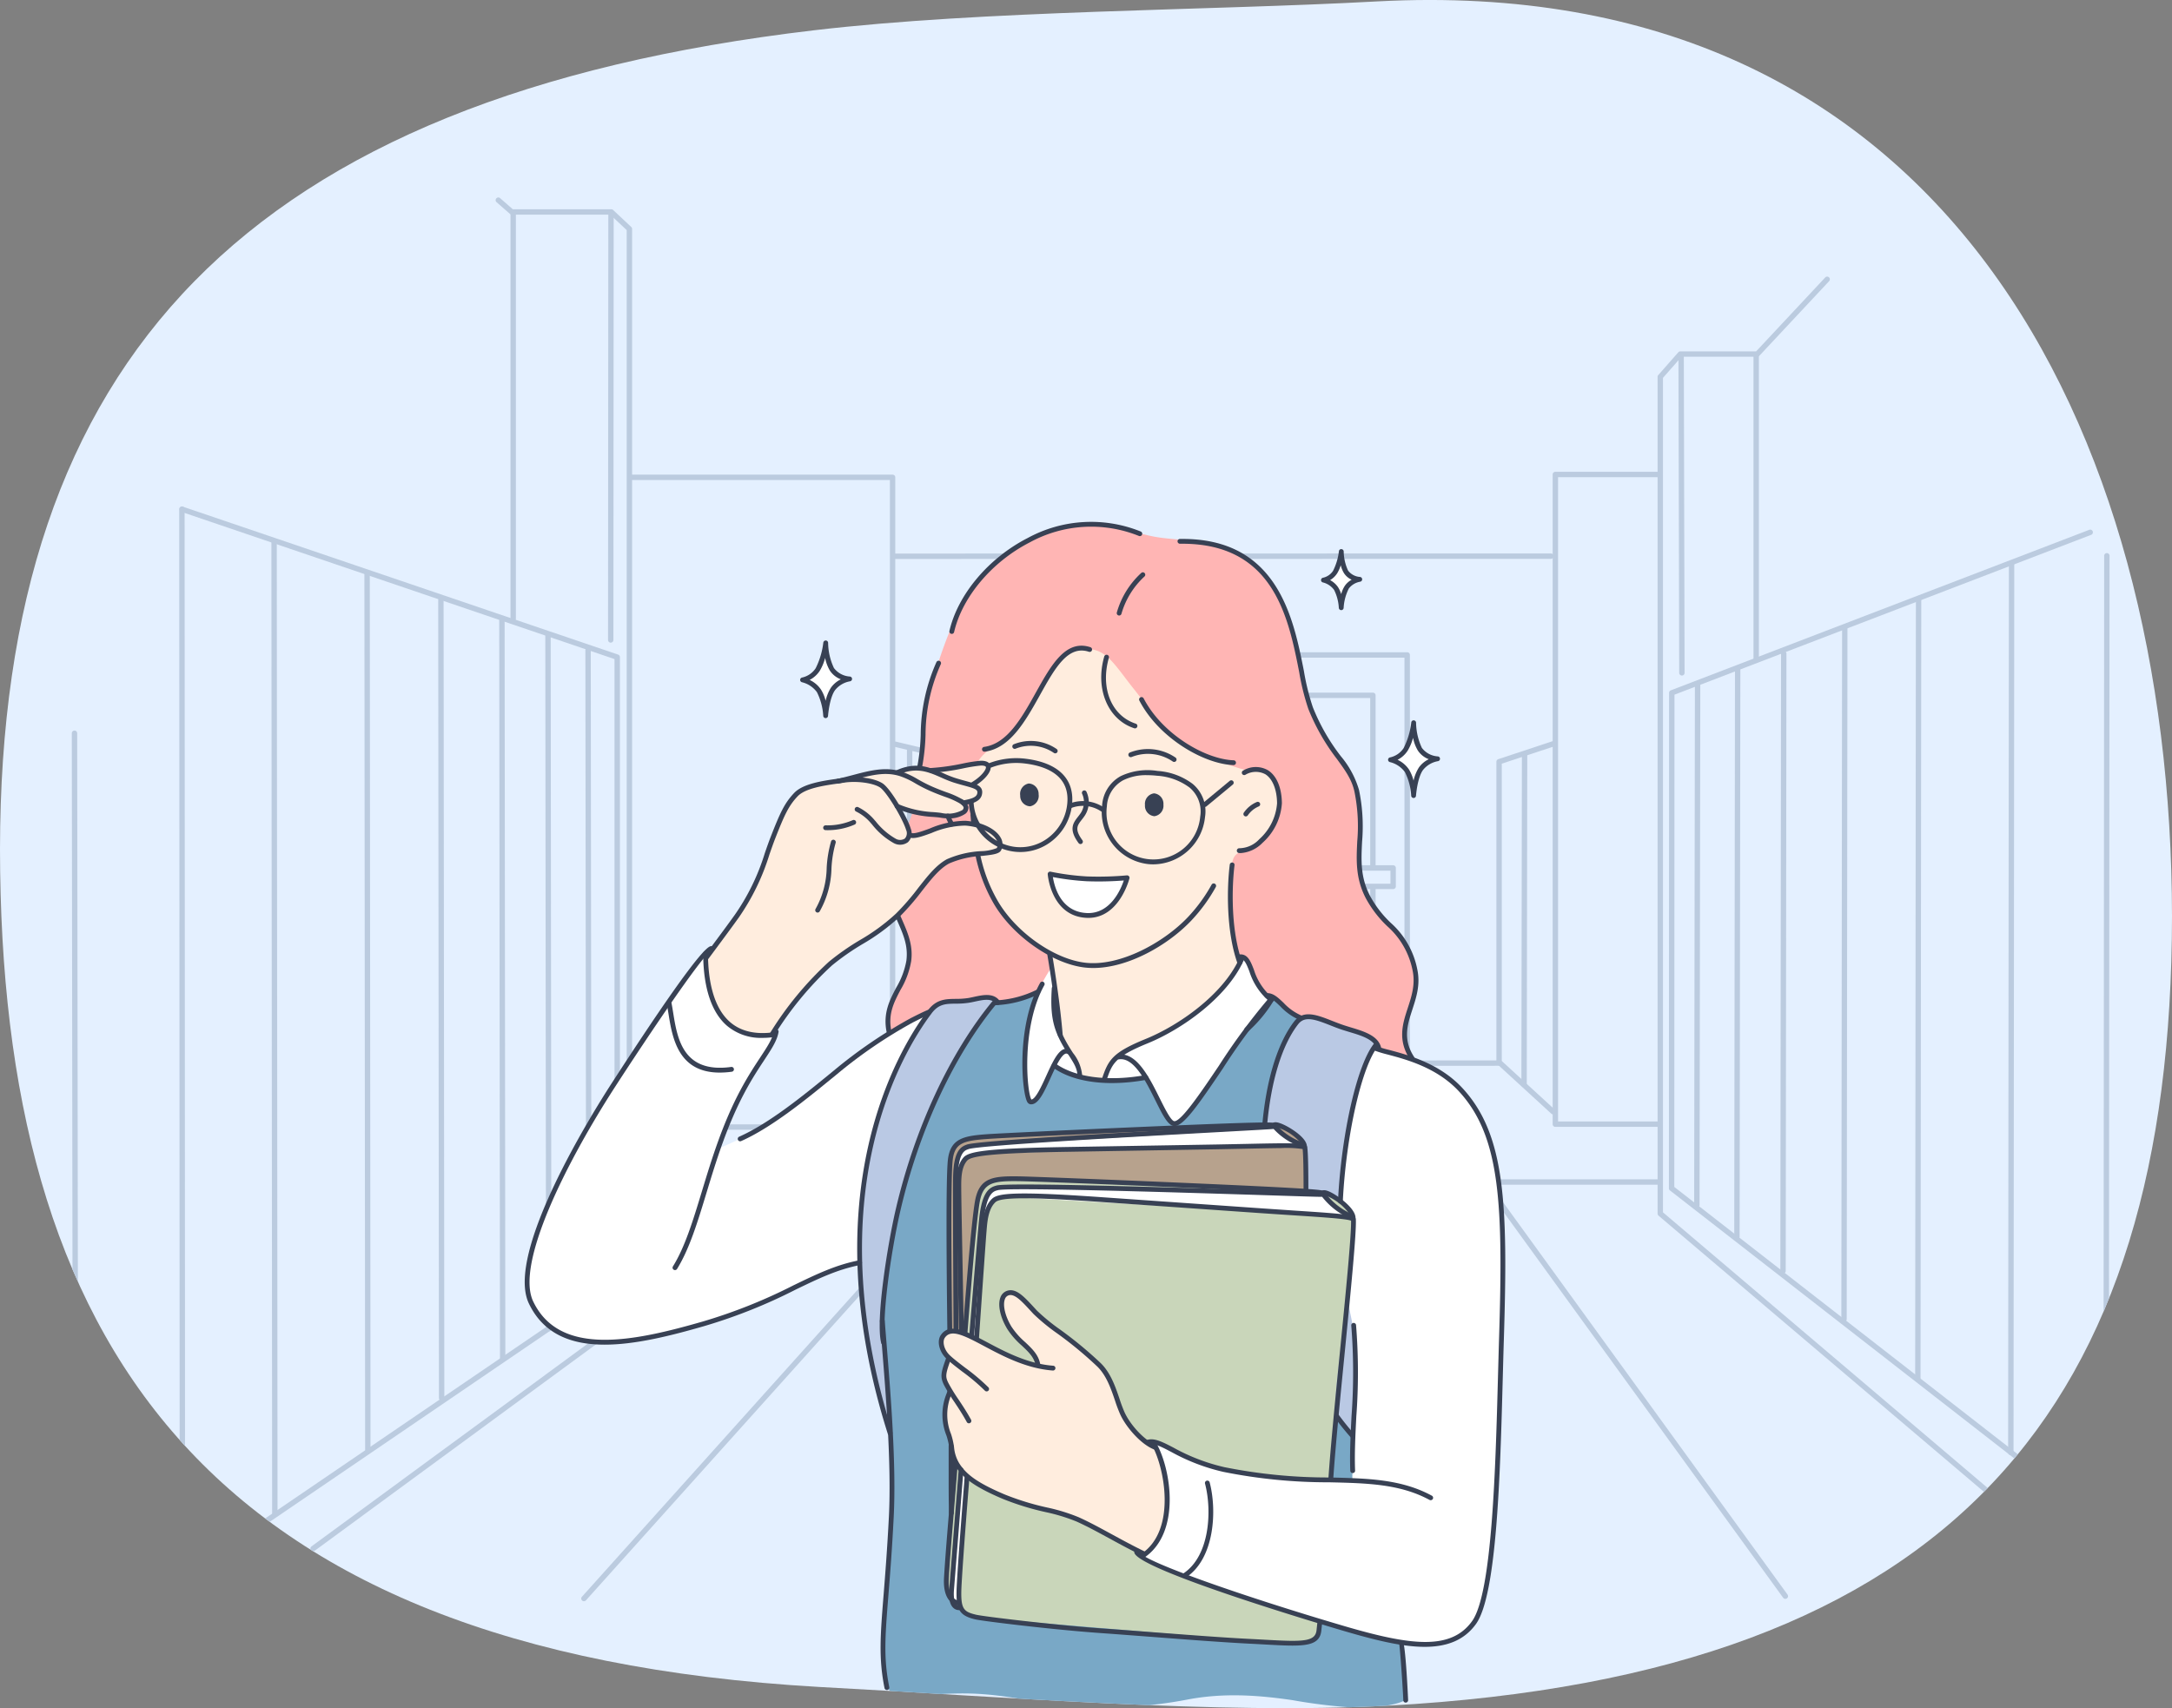
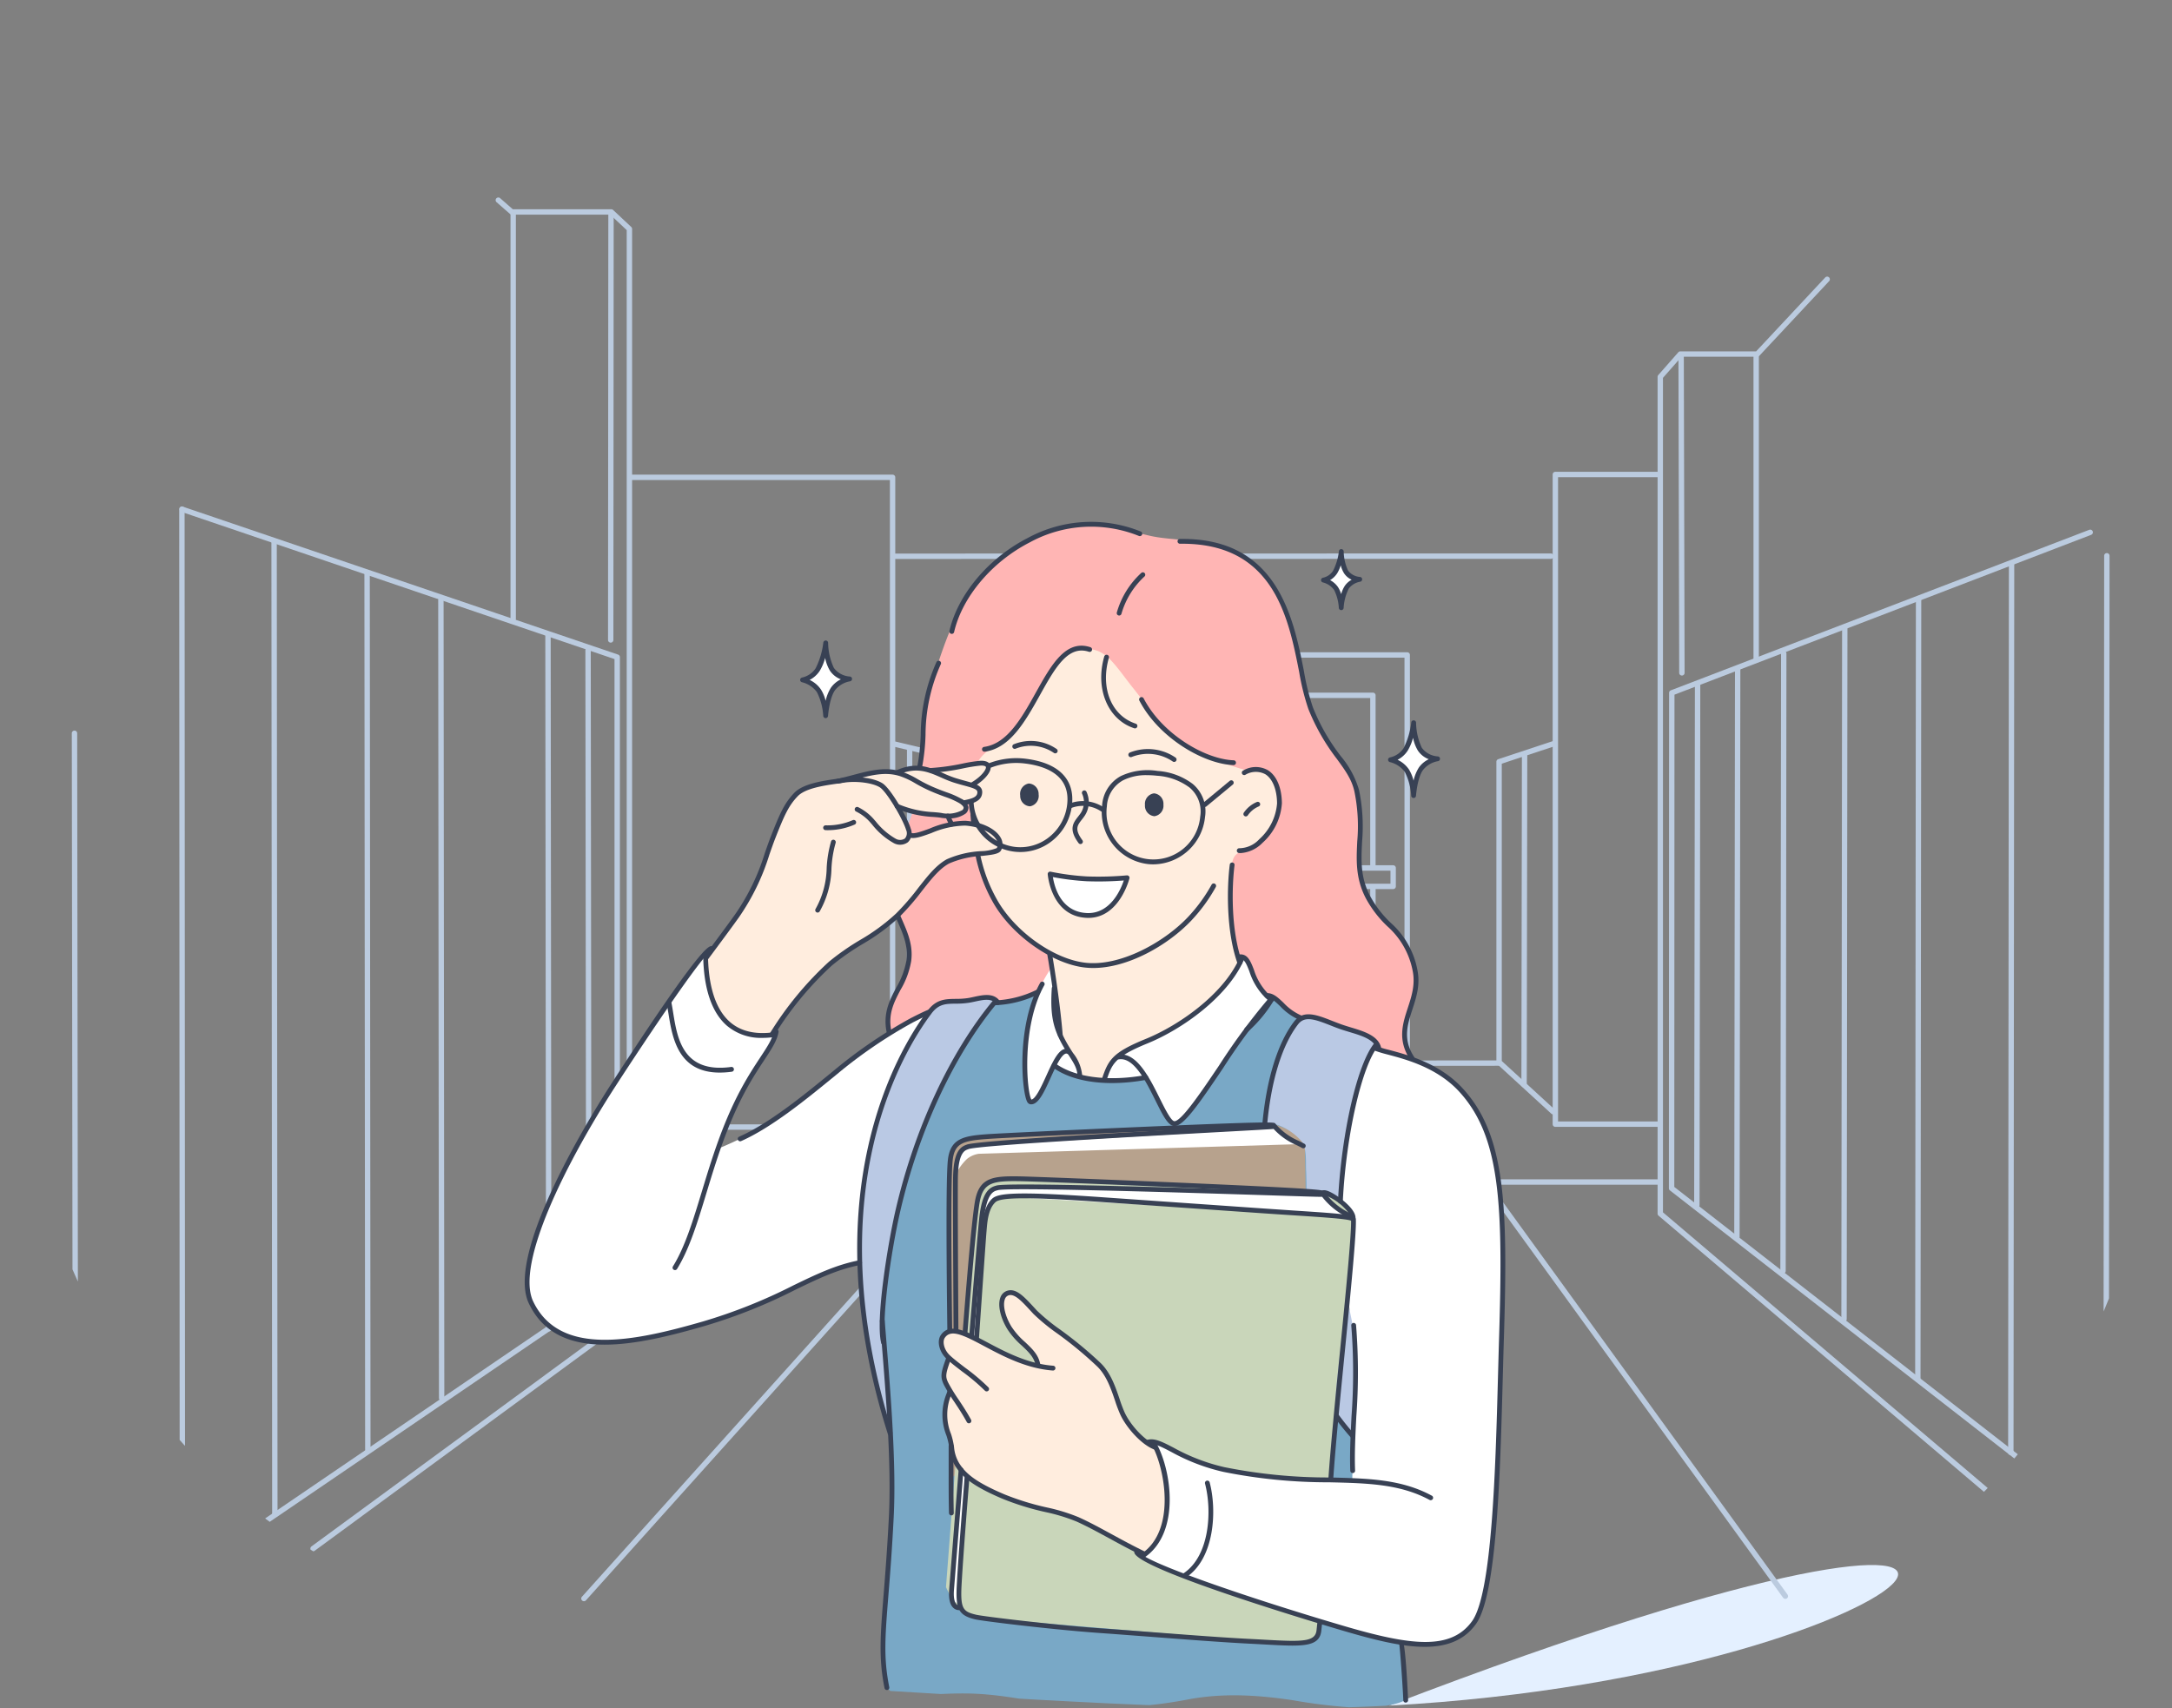
<svg xmlns="http://www.w3.org/2000/svg" width="372.097" height="292.644" viewBox="0 0 372.097 292.644">
  <rect x="0" y="0" width="372.097" height="292.644" fill="#808080" stroke="none" />
  <defs>
    <style>.a{fill:#e4f0ff;}.b{clip-path:url(#a);}.c{fill:#bbcbdf;}.d{fill:#ffb5b4;}.d,.e,.f,.g,.h,.i,.j,.l{fill-rule:evenodd;}.e{fill:#ffedde;}.f{fill:#79a8c6;}.g{fill:#fff;}.h{fill:#b7a28d;}.i{fill:#c9d6ba;}.j{fill:#bac9e4;}.k,.l{fill:#384154;}</style>
    <clipPath id="a">
      <path class="a" d="M544.808,368.548c-29.341,1.592-66.366-1.547-97.718-3.2-105.8-6.073-140.187-59.788-140.258-143.558.07-83.769,42.237-128.808,139.433-140.258,29.3-3.44,67.19-3.357,96.531-4.95,97.027-5.16,136.06,72.988,136.133,156.759C678.856,317.112,641.828,363.239,544.808,368.548Z" transform="translate(-306.832 -76.342)" />
    </clipPath>
  </defs>
  <g transform="translate(-306.832 -76.342)">
    <g transform="translate(306.832 76.342)">
-       <path class="a" d="M544.808,368.548c-29.341,1.592-66.366-1.547-97.718-3.2-105.8-6.073-140.187-59.788-140.258-143.558.07-83.769,42.237-128.808,139.433-140.258,29.3-3.44,67.19-3.357,96.531-4.95,97.027-5.16,136.06,72.988,136.133,156.759C678.856,317.112,641.828,363.239,544.808,368.548Z" transform="translate(-306.832 -76.342)" />
+       <path class="a" d="M544.808,368.548C678.856,317.112,641.828,363.239,544.808,368.548Z" transform="translate(-306.832 -76.342)" />
      <g class="b" transform="translate(0 0)">
        <g transform="translate(12.306 33.832)">
          <g transform="translate(40.869)">
            <path class="c" d="M613.165,502.881a.463.463,0,0,1-.273-.838l54-39.622V276.534l-2.821-2.648H647.206a.466.466,0,0,1-.3-.113l-2.309-2.021a.461.461,0,0,1,.607-.695l2.177,1.908h16.874a.459.459,0,0,1,.315.124l3.1,2.908a.458.458,0,0,1,.147.336V462.656a.462.462,0,0,1-.189.37l-54.188,39.763A.463.463,0,0,1,613.165,502.881Z" transform="translate(-612.703 -270.944)" />
          </g>
          <g transform="translate(75.151 2.273)">
            <path class="c" d="M810.356,354.406a.459.459,0,0,1-.46-.46V284.48a.46.46,0,0,1,.921,0v69.466A.46.46,0,0,1,810.356,354.406Z" transform="translate(-809.896 -284.02)" />
          </g>
          <g transform="translate(271.666 13.554)">
            <path class="c" d="M2000.845,560.92a.446.446,0,0,1-.3-.107l-7.014-5.956-53.1-45.07a.462.462,0,0,1-.163-.351V366.077a.454.454,0,0,1,.118-.3l3.434-3.907a.464.464,0,0,1,.348-.155h12.983l11.835-12.661a.46.46,0,0,1,.67.631l-11.969,12.8a.455.455,0,0,1-.337.151h-12.975l-3.185,3.618V509.22l59.951,50.888a.459.459,0,0,1-.3.813Z" transform="translate(-1940.27 -348.905)" />
          </g>
          <g transform="translate(288.093 26.613)">
            <path class="c" d="M2035.216,477.147a.46.46,0,0,1-.458-.46V424.482a.458.458,0,0,1,.458-.46.463.463,0,0,1,.464.46v52.205A.465.465,0,0,1,2035.216,477.147Z" transform="translate(-2034.758 -424.022)" />
          </g>
          <g transform="translate(273.603 56.91)">
            <path class="c" d="M2016.746,762.086a.488.488,0,0,1-.286-.095L1951.59,711.5a.452.452,0,0,1-.177-.363l.032-84.885a.458.458,0,0,1,.3-.429l71.681-27.5a.46.46,0,1,1,.327.86l-71.384,27.384-.032,84.338,64.694,50.35a.461.461,0,0,1-.282.826Z" transform="translate(-1951.413 -598.297)" />
          </g>
          <g transform="translate(18.468 52.961)">
            <path class="c" d="M498.827,749.82l-.541-.751,5.164-3.512,54.9-37.407V601.7l-74.192-25.218a.462.462,0,1,1,.3-.875l74.507,25.325a.459.459,0,0,1,.311.436V708.391a.458.458,0,0,1-.2.383Z" transform="translate(-483.849 -575.579)" />
          </g>
          <g transform="translate(95.39 47.486)">
            <path class="c" d="M971.529,656.315H926.769a.461.461,0,0,1,0-.922h44.3V545.01h-44.3a.461.461,0,0,1,0-.922h44.759a.459.459,0,0,1,.459.459v111.3A.461.461,0,0,1,971.529,656.315Z" transform="translate(-926.31 -544.088)" />
          </g>
          <g transform="translate(253.691 46.996)">
            <path class="c" d="M1855.135,653.5h-17.8a.459.459,0,0,1-.459-.46V541.733a.461.461,0,0,1,.459-.463h17.8a.461.461,0,1,1,0,.922H1837.8V652.578h17.336a.461.461,0,1,1,0,.921Z" transform="translate(-1836.877 -541.27)" />
          </g>
          <g transform="translate(154.245 147.836)">
            <path class="c" d="M1265.311,1122.318a.461.461,0,1,1,0-.921l89.846-.083h0a.461.461,0,1,1,0,.922l-89.846.082Z" transform="translate(-1264.849 -1121.314)" />
          </g>
          <g transform="translate(168.678 77.913)">
            <path class="c" d="M1407.958,789.567a.463.463,0,0,1-.46-.462V720.032h-58.7v69a.461.461,0,1,1-.921,0v-69.46a.461.461,0,0,1,.46-.463h59.625a.463.463,0,0,1,.464.463V789.1A.465.465,0,0,1,1407.958,789.567Z" transform="translate(-1347.872 -719.11)" />
          </g>
          <g transform="translate(140.238 93.208)">
            <path class="c" d="M1184.743,871.991a.463.463,0,0,1-.259-.843l13.452-9.214V811.072l-12.944-3.079a.461.461,0,0,1-.345-.556.466.466,0,0,1,.557-.339l13.3,3.158a.463.463,0,0,1,.355.449v51.474a.463.463,0,0,1-.2.38L1185,871.908A.463.463,0,0,1,1184.743,871.991Z" transform="translate(-1184.282 -807.085)" />
          </g>
          <g transform="translate(244.05 93.086)">
            <path class="c" d="M1791.134,870.382a.448.448,0,0,1-.312-.126l-9.25-8.478a.451.451,0,0,1-.152-.34V809.965a.466.466,0,0,1,.316-.438l9.43-3.121a.462.462,0,0,1,.29.877l-9.113,3.013v50.94l9.1,8.347a.452.452,0,0,1,.028.648A.458.458,0,0,1,1791.134,870.382Z" transform="translate(-1781.421 -806.382)" />
          </g>
          <g transform="translate(140.517 60.987)">
            <path class="c" d="M1186.353,622.686a.461.461,0,1,1,0-.923l112.423-.018a.462.462,0,0,1,0,.923Z" transform="translate(-1185.889 -621.745)" />
          </g>
          <g transform="translate(171.815 114.349)">
            <path class="c" d="M1390.451,932.769h-24.074a.463.463,0,0,1-.461-.462V929.15a.461.461,0,0,1,.461-.46h24.074a.461.461,0,0,1,.46.46v3.157A.464.464,0,0,1,1390.451,932.769Zm-23.614-.925h23.151v-2.232h-23.151Z" transform="translate(-1365.916 -928.69)" />
          </g>
          <g transform="translate(201.829 114.41)">
            <path class="c" d="M1563.09,933.12H1539.02a.459.459,0,0,1-.461-.46V929.5a.46.46,0,0,1,.461-.462h24.071a.462.462,0,0,1,.463.462v3.156A.461.461,0,0,1,1563.09,933.12Zm-23.608-.923h23.15v-2.231h-23.15Z" transform="translate(-1538.559 -929.043)" />
          </g>
          <g transform="translate(198.795 78.333)">
            <path class="c" d="M1521.573,791.753a.46.46,0,0,1-.465-.459v-69.31a.461.461,0,0,1,.923,0v69.31A.458.458,0,0,1,1521.573,791.753Z" transform="translate(-1521.108 -721.523)" />
          </g>
          <g transform="translate(174.723 117.535)">
            <path class="c" d="M1401.047,973.216H1383.1a.461.461,0,0,1-.461-.462V947.475a.461.461,0,0,1,.923,0v24.818h17.026V947.508a.46.46,0,1,1,.921,0v25.247A.464.464,0,0,1,1401.047,973.216Z" transform="translate(-1382.641 -947.015)" />
          </g>
          <g transform="translate(174.723 84.892)">
            <path class="c" d="M1383.1,789.518a.446.446,0,0,1-.461-.443V759.712a.46.46,0,0,1,.461-.463h17.945a.463.463,0,0,1,.464.463v29.254a.49.49,0,0,1-.464.493.432.432,0,0,1-.457-.429v-28.86h-17.026v28.87A.475.475,0,0,1,1383.1,789.518Z" transform="translate(-1382.641 -759.249)" />
          </g>
          <g transform="translate(204.491 84.83)">
            <path class="c" d="M1572.277,789.349a.46.46,0,0,1-.463-.455V759.813h-17.022v28.82a.46.46,0,1,1-.921,0V759.355a.46.46,0,0,1,.459-.463h17.946a.461.461,0,0,1,.46.463v29.526A.469.469,0,0,1,1572.277,789.349Z" transform="translate(-1553.872 -758.892)" />
          </g>
          <g transform="translate(204.491 117.679)">
            <path class="c" d="M1572.277,973.84h-17.946a.459.459,0,0,1-.459-.46V948.308a.46.46,0,1,1,.921,0v24.611h17.022V948.463a.462.462,0,0,1,.924,0V973.38A.46.46,0,0,1,1572.277,973.84Z" transform="translate(-1553.872 -947.846)" />
          </g>
          <g transform="translate(148.931 95.593)">
            <path class="c" d="M1234.849,876.888a.462.462,0,0,1-.465-.461l-.1-55.16a.481.481,0,0,1,.46-.464.462.462,0,0,1,.464.46l.1,55.165a.462.462,0,0,1-.458.461Z" transform="translate(-1234.284 -820.803)" />
          </g>
          <g transform="translate(143.045 94.193)">
            <path class="c" d="M1200.887,874.251h0a.46.46,0,0,1-.458-.461l.024-60.578a.46.46,0,0,1,.462-.459h0a.457.457,0,0,1,.458.459l-.022,60.578A.461.461,0,0,1,1200.887,874.251Z" transform="translate(-1200.429 -812.753)" />
          </g>
          <g transform="translate(248.333 95.116)">
            <path class="c" d="M1806.514,875.389h0a.46.46,0,0,1-.462-.462l.087-56.409a.46.46,0,0,1,.461-.459h0a.46.46,0,0,1,.459.463l-.087,56.4A.464.464,0,0,1,1806.514,875.389Z" transform="translate(-1806.052 -818.059)" />
          </g>
          <g transform="translate(91.859 2.485)">
            <path class="c" d="M906.463,359.018h0a.463.463,0,0,1-.46-.462l.05-72.857a.462.462,0,0,1,.46-.463h0a.46.46,0,0,1,.459.463l-.05,72.859A.459.459,0,0,1,906.463,359.018Z" transform="translate(-906.003 -285.236)" />
          </g>
          <g transform="translate(275.236 26.631)">
            <path class="c" d="M1961.4,479.4a.464.464,0,0,1-.464-.46l-.129-54.347a.462.462,0,0,1,.458-.463h0a.466.466,0,0,1,.464.463l.13,54.346a.457.457,0,0,1-.458.461Z" transform="translate(-1960.806 -424.127)" />
          </g>
          <g transform="translate(87.983 77.116)">
            <path class="c" d="M884.292,826.563a.461.461,0,0,1-.461-.459L883.7,714.986a.462.462,0,0,1,.46-.463h0a.46.46,0,0,1,.46.463l.127,111.118a.459.459,0,0,1-.46.459Z" transform="translate(-883.704 -714.523)" />
          </g>
          <g transform="translate(81.113 74.465)">
            <path class="c" d="M844.774,819.076a.463.463,0,0,1-.459-.463l-.127-118.873a.463.463,0,0,1,.46-.464h0a.462.462,0,0,1,.461.463l.126,118.874a.46.46,0,0,1-.462.463Z" transform="translate(-844.188 -699.276)" />
          </g>
          <g transform="translate(73.219 71.909)">
-             <path class="c" d="M799.37,812.049a.46.46,0,0,1-.461-.459l-.128-126.562a.46.46,0,0,1,.46-.459h0a.461.461,0,0,1,.463.459l.125,126.56a.457.457,0,0,1-.458.461Z" transform="translate(-798.781 -684.569)" />
-           </g>
+             </g>
          <g transform="translate(62.765 68.514)">
            <path class="c" d="M739.24,802.661a.46.46,0,0,1-.461-.459l-.127-136.7a.464.464,0,0,1,.462-.463h0a.463.463,0,0,1,.46.461l.127,136.7a.46.46,0,0,1-.461.459Z" transform="translate(-738.652 -665.041)" />
          </g>
          <g transform="translate(50.121 64.043)">
            <path class="c" d="M666.507,790.233a.464.464,0,0,1-.462-.461l-.125-149.985a.461.461,0,0,1,.461-.461h0a.461.461,0,0,1,.463.46l.124,149.987a.461.461,0,0,1-.459.461Z" transform="translate(-665.919 -639.326)" />
          </g>
          <g transform="translate(34.19 58.649)">
            <path class="c" d="M574.87,775.7a.465.465,0,0,1-.461-.462l-.127-166.474a.463.463,0,0,1,.462-.462h0a.461.461,0,0,1,.461.462l.127,166.474a.463.463,0,0,1-.462.462Z" transform="translate(-574.282 -608.3)" />
          </g>
          <g transform="translate(18.402 52.928)">
            <path class="c" d="M484,739.1a.46.46,0,0,1-.459-.46l-.076-162.783a.461.461,0,1,1,.923,0l.074,162.783A.461.461,0,0,1,484,739.1Z" transform="translate(-483.47 -575.391)" />
          </g>
          <g transform="translate(0 91.331)">
            <path class="c" d="M378.2,895.087a.465.465,0,0,1-.462-.458l-.124-97.875a.462.462,0,0,1,.462-.465h0a.464.464,0,0,1,.46.463l.124,97.873a.461.461,0,0,1-.46.462Z" transform="translate(-377.619 -796.289)" />
          </g>
          <g transform="translate(277.929 82.897)">
            <path class="c" d="M1976.754,837.953h0a.462.462,0,0,1-.46-.462l.126-89.253a.461.461,0,0,1,.462-.462h0a.463.463,0,0,1,.461.462l-.127,89.257A.46.46,0,0,1,1976.754,837.953Z" transform="translate(-1976.292 -747.777)" />
          </g>
          <g transform="translate(284.798 80.248)">
            <path class="c" d="M2016.269,830.807h0a.46.46,0,0,1-.461-.464l.126-97.346a.459.459,0,0,1,.459-.459h0a.463.463,0,0,1,.46.46l-.127,97.349A.46.46,0,0,1,2016.269,830.807Z" transform="translate(-2015.808 -732.538)" />
          </g>
          <g transform="translate(292.694 77.689)">
            <path class="c" d="M2061.681,824.494h0a.459.459,0,0,1-.458-.46l.122-105.76a.462.462,0,0,1,.464-.456h0a.459.459,0,0,1,.459.458l-.124,105.761A.46.46,0,0,1,2061.681,824.494Z" transform="translate(-2061.223 -717.818)" />
          </g>
          <g transform="translate(303.146 73.451)">
            <path class="c" d="M2121.808,812.612h-.006a.46.46,0,0,1-.458-.461l.127-118.248a.461.461,0,0,1,.462-.461h0a.463.463,0,0,1,.458.461l-.128,118.248A.459.459,0,0,1,2121.808,812.612Z" transform="translate(-2121.344 -693.442)" />
          </g>
          <g transform="translate(315.791 68.3)">
            <path class="c" d="M2194.539,798.245h0a.461.461,0,0,1-.458-.46l.125-133.509a.461.461,0,0,1,.462-.461h0a.463.463,0,0,1,.459.463L2195,797.785A.462.462,0,0,1,2194.539,798.245Z" transform="translate(-2194.081 -663.815)" />
          </g>
          <g transform="translate(331.718 62.304)">
            <path class="c" d="M2286.157,782.491h0a.462.462,0,0,1-.464-.462l.13-152.247a.46.46,0,0,1,.458-.461h0a.463.463,0,0,1,.462.462l-.126,152.246A.463.463,0,0,1,2286.157,782.491Z" transform="translate(-2285.693 -629.321)" />
          </g>
          <g transform="translate(348.059 60.924)">
            <path class="c" d="M2380.152,771.949h0a.46.46,0,0,1-.461-.458l.112-149.651a.458.458,0,0,1,.458-.457h0a.461.461,0,0,1,.463.46l-.111,149.647A.457.457,0,0,1,2380.152,771.949Z" transform="translate(-2379.691 -621.383)" />
          </g>
          <g transform="translate(365.944 103.851)">
            <path class="c" d="M2483.02,945.152h0a.46.46,0,0,1-.457-.462l.057-75.925a.461.461,0,0,1,.923,0l-.005,3.446-.053,72.479A.46.46,0,0,1,2483.02,945.152Z" transform="translate(-2482.563 -868.305)" />
          </g>
          <g transform="translate(87.274 179.482)">
            <path class="c" d="M880.089,1364.354a.46.46,0,0,1-.342-.77l53.269-59.324H888.588a.458.458,0,1,1,0-.916h45.464a.456.456,0,0,1,.341.766L880.434,1364.2A.457.457,0,0,1,880.089,1364.354Z" transform="translate(-879.63 -1303.344)" />
          </g>
          <g transform="translate(241.65 168.211)">
            <path class="c" d="M1819.516,1310.387a.473.473,0,0,1-.379-.187l-51.435-70.954a.46.46,0,0,1,.372-.732h29.768a.461.461,0,1,1,0,.923h-28.863l50.908,70.221a.465.465,0,0,1-.1.645A.47.47,0,0,1,1819.516,1310.387Z" transform="translate(-1767.612 -1238.513)" />
          </g>
          <g transform="translate(77.976 56.132)">
            <path class="d" d="M1136.564,581.325c-.2-1.925-.412-3.139.155-4.615,1-2.6,3.172-5.244,3.166-8.524-.009-3.318-3.076-7.291-3.1-10.655-.045-6.251,4-12.395,4.872-18.472.549-3.817.259-6.672.717-10.539a55.95,55.95,0,0,1,2.182-9.421c1.686-5.2,3.469-10.022,6.759-14.319a32.228,32.228,0,0,1,13.02-9.376c4.744-1.858,11.772-.215,16.587.937,2.386.573,4.625.558,7.055.938,3.009.472,5.635.618,8.169,2.291,4.719,3.119,7.5,7.248,9.321,12.584,1.583,4.653,1.383,6.332,2.388,11.123a26.953,26.953,0,0,0,3.2,7.484c1.922,3.123,4.311,5.829,5,7.858,1.884,5.52.12,11.254,1.379,16.86.983,4.356,4.828,6.78,7.249,10.652a14.7,14.7,0,0,1,2.066,6.209c.125,3.352-2.391,6.731-1.94,10.08a23.708,23.708,0,0,0,1.385,4.156s-12.382,4.787-17.038,4.763c-12.213-.073-24.389.367-36.6.2-8.391-.114-16.522-.647-24.691-2.695-2.706-.68-7.869-1.518-9.4-4.443Z" transform="translate(-1074.418 -494.564)" />
            <path class="e" d="M1246.006,708.872c-1.32-1.478-1.6-4.009-2.1-5.912-.765-2.881-.977-7.253-1.489-12.113-.323-3.053-1.131-7.8-1.131-7.8s-5.121-2.968-7.47-6.148a17.45,17.45,0,0,1-3.288-5.721,70.214,70.214,0,0,1-2.218-10.972c-.316-1.935-.79-8.152,1.237-10.588s2.672-1.038,4.872-3.762a96.87,96.87,0,0,0,7.211-11.377c1.515-2.953,3.417-3.847,6.945-3.43,2.777.326,4.345,3.168,7.124,6.644s4.017,5.854,9.073,9.813c1.607,1.257,7.919,3.675,9.945,4.126,1.75.389,2.908.137,4.647.955.885.418,1.291,2.719,1.477,3.864s-.488,3.153-1.314,5.022a8.005,8.005,0,0,1-2.824,3.2c-1.8.92-3.47.843-3.939,2.46-.8,2.729-.462,7.108-.372,9.237a50.029,50.029,0,0,0,1.28,7.655,9.312,9.312,0,0,0,1.535,3.125,8.064,8.064,0,0,1-1.388,4.13c-2.944,3.989-6.989,6.631-10.97,9.471-3.874,2.77-7.5,5.992-12.031,7.621C1249.347,708.9,1247.168,710.174,1246.006,708.872Z" transform="translate(-1151.838 -609.749)" />
            <path class="f" d="M1124.038,1129.222c-.54-.94-.655-4.453-.655-6.719,0-6.4,1.133-20.159,1.389-26.557.144-3.686-.409-11.747-.409-11.747a119.523,119.523,0,0,1-2.336-17.995,68.393,68.393,0,0,1,5.9-30.368c2.616-5.849,5.99-11.345,8.635-17.171a15.377,15.377,0,0,1,2.985-4.73c.292-.293,2.748-1.952,2.748-1.952s1.955-.264,4.2-.712c.341-.07,3.227-1.072,3.227-1.072s-1.269,3.552-1.438,4.61a46.233,46.233,0,0,0-.56,10.62c.048.895.541,3.359.981,3.376s1.257-.774,1.68-1.567,2.325-4.445,2.325-4.445,4.1,1.733,6.065,1.838c.839.043,2.635.463,3.53.424,2.2-.093,3.593-.729,5.621-.324.589.12.755.882,1.03,1.337a27.022,27.022,0,0,1,2.776,5.143c.063.2.86,1.781,1.64,1.295a17.815,17.815,0,0,0,4.13-4.361c2.563-3.771,4.581-6.936,7.287-10.611,1.338-1.811,5.288-6.513,5.288-6.513a30.977,30.977,0,0,0,3.521,2.686c.581.227,1.828.664,1.828.664a7.532,7.532,0,0,1,1.289,1.625c.694,1.494-.132,4.094-.206,5.653a88.58,88.58,0,0,0,.41,14.292c.51,4.37,1.86,8.459,2.675,12.752.74,3.873,1.436,7.757,2.262,11.619.575,2.673,1.741,5.262,1.954,8.021.565,7.359.245,13.354.767,20.675.233,3.273-.22,7.817.878,10.888s2.422,6.039,3.392,9.15c1.4,4.485,3.207,12.1,3.207,12.1s.732,8.036.732,10.009c0,.615-4.311,1.677-8.667,1.484a92.738,92.738,0,0,1-10.692-1.286c-6.056-.89-11.937-1.258-17.991-.1a73.59,73.59,0,0,1-20.068,1.078c-6-.546-10.876-1.916-16.949-2.105-3.409-.107-6.655.214-10.049.214C1126.959,1130.44,1124.78,1130.506,1124.038,1129.222Z" transform="translate(-1062.295 -930.046)" />
            <path class="e" d="M945.52,803.709a39.592,39.592,0,0,0,2.669-3.76,35.318,35.318,0,0,1,3.385-4.433c1.522-1.611,3.169-3.431,4.8-4.857a23.368,23.368,0,0,1,3.214-2.3,39.646,39.646,0,0,0,4.254-2.543,46.416,46.416,0,0,0,5.76-5.488c1.583-1.8,3.8-5.047,5.811-6.348,1.995-1.292,5.2-1.063,7.475-1.519,1.192-.238,1.605-.652,1.231-2.143a3.775,3.775,0,0,0-1.923-2.039c-2.636-1.624-6.65-.818-9.509,0-.717.2-2.314,1.249-3.086.988-.4-.129-.8-1.458-1.009-1.78a23.111,23.111,0,0,1-1.3-2.891s2.2.727,2.33.753a44.535,44.535,0,0,0,7.89.543c1.871-.082,1.209-2.131,1.209-2.131a4.589,4.589,0,0,0,2.233-1.065c.56-.645.215-1.759.6-2.233.423-.529,1.875-1.912,1.747-2.682-.136-.817-1.173-.817-1.747-.817a54.831,54.831,0,0,0-5.66.817c-.821.088-2.786.356-2.786.356a12.355,12.355,0,0,0-2.634-.356,14.833,14.833,0,0,0-3.142.737,19.421,19.421,0,0,0-3.825.067c-1.572.161-3.926.693-4.992.887-2.351.436-4.884.724-7.054,1.81-3.641,1.821-4.424,5.787-5.949,9.271-1.914,4.381-2.854,7.468-5.359,11.514-1.386,2.24-6.072,8.212-6.072,8.212a15.236,15.236,0,0,1,.119,2.029,12.53,12.53,0,0,0,3.848,9.912c.7.63,1.4,1.609,2.391,1.808A15.686,15.686,0,0,0,945.52,803.709Z" transform="translate(-903.585 -716.176)" />
            <path class="g" d="M1328.04,880.3a8.269,8.269,0,0,1-1,.051c-1.294-.092-2.549.247-3.837.247a30.324,30.324,0,0,1-5.693-.37c-.319-.065-2.51-.566-2.51-.566s.213,2.048.344,2.421c.591,1.694,2.407,3.885,4.209,4.336a6.317,6.317,0,0,0,4.7-.516,9.332,9.332,0,0,0,2.352-2.456A15.747,15.747,0,0,0,1328.04,880.3Z" transform="translate(-1225.295 -819.8)" />
            <path class="g" d="M1290.623,981.121s-.86,1.3-1.777,3.022a28.511,28.511,0,0,0-1.375,2.941c-.424,1.334-.511,2.839-.8,4.211a28.235,28.235,0,0,0-.713,8.435c.077,1.081-.132,2.957.4,3.943.8,1.468,1.3.187,1.918-.681.713-1,1.231-2.052,1.859-3.094.2-.338,1-1.718,1-1.718a23.19,23.19,0,0,0,2.63,1.327c.087.032,1.693.512,1.693.512s-.025-.917-.062-1.112c-.4-1.991-2.177-3.683-3.044-5.411a25.016,25.016,0,0,1-1.352-4.865,21.587,21.587,0,0,1,.325-2.864Z" transform="translate(-1200.704 -905.487)" />
            <path class="g" d="M1374.147,991.727s.829-1.864,1.833-3.841c.7-1.372,4.844-2.653,6.094-3.3a53.975,53.975,0,0,0,10.707-6.81,13.324,13.324,0,0,0,3.6-4.38,14.847,14.847,0,0,1,1.569-2.778c.153-.073.588.539,1.13,1.36.852,1.286.854,3.085,1.51,3.909.148.183,2.079,2.128,2.079,2.128s-5.75,6.691-7.839,10.566a42.771,42.771,0,0,1-5.574,7.705c-.748.873-1.781,2.5-2.849,3.032-.277.141-.931-.388-1.6-1.3s-3.515-6.652-3.515-6.652a24.133,24.133,0,0,1-4.42.462C1376.214,991.826,1374.147,991.727,1374.147,991.727Z" transform="translate(-1275.247 -896.611)" />
            <path class="g" d="M780.442,982.207s-.845,1.674-1.623,3.182c-1.674,3.243-3.24,5.336-5.034,8.527-.851,1.512-2.208,5.09-2.959,6.66a3.241,3.241,0,0,0,.011,1.014,64.647,64.647,0,0,0,7.3-3.573c6.685-4.7,11.859-9.291,18.6-13.887,2.142-1.461,4.824-3.606,7.238-4.572a19.183,19.183,0,0,1,2.473-1.144c.107.107-2.725,4.592-3.589,6.285a70.922,70.922,0,0,0-5.476,14.178c-1.543,5.551-1.645,9.453-2.38,15.151-.148,1.158-.081,7.242-.081,7.242a32.6,32.6,0,0,0-4.8,1.38c-2.574.964-7.37,3.456-10.06,4.609a142.03,142.03,0,0,1-13.87,5.009,59.009,59.009,0,0,1-10.867,2.334c-3.114.24-7.347.661-10.308-.611-2.246-.961-5.255-3.214-6.274-5.589-1.894-4.424-.169-9.946,1.587-14.041a165.507,165.507,0,0,1,9.556-19.1c2.492-4.233,5.447-8.507,8.1-12.484,2.621-3.929,5.217-7.546,7.92-11.332a35.81,35.81,0,0,1,2.552-2.934c.133.045.037,1.949.237,3.371a16.37,16.37,0,0,0,2.523,6.933,7.807,7.807,0,0,0,6.547,3.392C778.727,982.148,780.442,982.207,780.442,982.207Z" transform="translate(-737.918 -894.839)" />
            <path class="h" d="M1204.585,1160.768a4.03,4.03,0,0,1,.948-2.3,6.592,6.592,0,0,1,2.555-1.372l51.808-2.324a14.619,14.619,0,0,1,3.3,1.371,6.737,6.737,0,0,1,2.087,2.358l.312,18.957-61.053,37.989Z" transform="translate(-1132.01 -1052.147)" />
            <path class="i" d="M1209.872,1214.344l55.118,2.51a17.327,17.327,0,0,1,3.366,2.259,4.168,4.168,0,0,1,1.3,2.268l-2.4,27.928-3.537,41.126s.44,2.11-1,3.02-4.755.613-4.755.613l-53.314-4.477-1.5-.792-2.129-1.691-1.312-2.7,3.361-43.6,1.888-21.809a5.882,5.882,0,0,1,1.4-3.324A6.651,6.651,0,0,1,1209.872,1214.344Z" transform="translate(-1127.931 -1102.456)" />
            <path class="g" d="M1204.546,1294.257l3.417-42.254,2.155-24.357a7.2,7.2,0,0,1,1.195-2.451,2.575,2.575,0,0,1,1.795-.783l55.5,1.278,3.568,3.673-57.709-3.3a4.141,4.141,0,0,0-2.651.825,5.96,5.96,0,0,0-1.349,2.826l-4.46,65.8a.69.69,0,0,1-.745-.115A4.014,4.014,0,0,1,1204.546,1294.257Z" transform="translate(-1132.01 -1110.959)" />
            <path class="g" d="M1213.582,1162.275l52.649-3.093,3.682,2.749-54.543,1.642a4.107,4.107,0,0,0-2.044.9,9.075,9.075,0,0,0-1.726,2.27,7.156,7.156,0,0,1,.4-2.758A4.072,4.072,0,0,1,1213.582,1162.275Z" transform="translate(-1137.962 -1055.869)" />
            <path class="j" d="M1108.929,1088.11s-.783-2.042-2.055-6.93c-.309-1.186-1.875-9.793-1.88-9.821a72.009,72.009,0,0,1-.778-9.555,79.664,79.664,0,0,1,2.65-24.078,82.1,82.1,0,0,1,2.75-8.109,73.121,73.121,0,0,1,3.257-6.781,33.884,33.884,0,0,1,3.547-5.506c.758-.805,1.121-.911,2.917-1.311a7.015,7.015,0,0,1,2.8-.043c.96.138,2.972-.645,3.913-.645.119,0,1.41.551,1.41.551s-1.821,2.373-2.417,3.192a80.611,80.611,0,0,0-8.894,16,97.709,97.709,0,0,0-4.455,13.258c-.4,1.544-.852,3.869-1.183,5.205a82.37,82.37,0,0,0-2.279,17.535c-.082,2.417.8,8.866.96,11.279C1109.3,1084.031,1108.929,1088.11,1108.929,1088.11Z" transform="translate(-1047.217 -934.379)" />
            <path class="j" d="M1562.729,1067.449s-.022-.313.909-7.524c.35-2.7.674-5.376,1.1-8.062a33.465,33.465,0,0,1,2.321-7.293c.382-.958,1.765-3.02,1.765-4.088,0-.722-2.525-1.17-2.872-1.324-2.2-.979-4.857-1.935-7.134-2.787-.516-.193-2.17-.483-2.742.089-3.648,3.646-3.745,8.135-5.476,12.75-.54,1.427-1.206,5.266-.888,5.411.514.24,1.644-.164,2.461.108a10.2,10.2,0,0,1,3.882,2.664c1.067,1.159.8,3.828.874,5.029s.077,3.672.077,3.672a16.347,16.347,0,0,1,3.448.441A20.955,20.955,0,0,1,1562.729,1067.449Z" transform="translate(-1423.456 -951.941)" />
            <path class="j" d="M1630.565,1354.514c.213-1.657,1.74,3.861,1.837,5.532.218,3.721-.431,7.657-.665,11.379-.082,1.349-.068,5.121-.068,5.121s-2.566-2.72-2.757-3.077C1628.08,1371.925,1629.923,1359.538,1630.565,1354.514Z" transform="translate(-1490.23 -1220.578)" />
            <path class="g" d="M1454.707,1070.318a32.891,32.891,0,0,0-1.88,3.9,71.3,71.3,0,0,0-3.574,17.441c-.06,1.033-.4,4.646-.4,4.646s1.9,1.791,2.207,3.056c.231.955-.7,11.191-.769,13.445-.068,2.366.5,3.5.783,5.824.245,2.016.379,4.066.45,6.127.158,4.645-.273,9.439-.483,14.073-.051,1.113-.08,2.245-.08,3.357,0,.244-.048,2.19-.048,2.19s-3.136-.127-5.177-.08c-6.441.142-14.135-.465-20.324-2.528a58.134,58.134,0,0,1-6.026-2.833c-.493-.234-2.622-1-2.622-.8,0,1.14.979,1.452,1.676,4.525a20.155,20.155,0,0,1,.469,8.149,17.275,17.275,0,0,1-1.507,3.837,10.842,10.842,0,0,1-1.278,1.679c-.169.2-1.384,1.05-1.384,1.314,0,.165,8.266,3.632,11.234,4.626,7.031,2.355,17.3,6.033,25.638,8.215,4.077,1.068,9.368,2.581,13.67,1.945a10.934,10.934,0,0,0,5.172-1.972c2.255-1.878,2.9-4.71,3.579-8.46a111.817,111.817,0,0,0,1.475-15.151c.193-8.387.664-13.824.684-21.021.009-3.019.676-17.464.574-21.319-.161-6.113-.281-12.238-2.241-18.114a22.8,22.8,0,0,0-7.536-11.181,27.136,27.136,0,0,0-6.31-3.144C1459.224,1071.529,1454.707,1070.318,1454.707,1070.318Z" transform="translate(-1309.53 -980.818)" />
            <path class="e" d="M1230.817,1367.164s.167.448-2.755-1.649a9.31,9.31,0,0,1-2.267-2.624c-1.137-1.952-1.48-4.3-2.394-6.356a16.788,16.788,0,0,0-2.047-3.041c-2.569-3-6.836-5.159-9.637-7.961-1.539-1.537-2.9-3.5-4.887-4.49a1.654,1.654,0,0,0-1.932.213,2.621,2.621,0,0,0-.478,1.555c0,2.35,1.272,3.682,2.529,5.485.418.6,2.394,2.318,2.779,2.942a13.384,13.384,0,0,1,.9,2.142s-3.483-1.14-4.369-1.435c-2.751-.919-5.154-2.832-7.87-3.853a6.44,6.44,0,0,0-3.411-.455c-.615.124-1.1.707-.979,1.853a6.183,6.183,0,0,0,1.312,2.55s-1.023,2.323-.759,3.249c.219.765.921,2.442.921,2.442s-1.024,3.175-.791,4.794c.177,1.248.939,2.722,1.077,3.973a7.8,7.8,0,0,0,1.512,4.528c1.547,2.169,4.965,3.709,6.139,4.093.527.171,2.336,1.046,2.864,1.213,1.641.52,2.9.957,4.542,1.507,2.161.722,4.208.7,6.33,1.62,2.162.938,4.4,2.443,6.523,3.387,1.64.729,5.232,2.991,5.232,2.991a4.291,4.291,0,0,1,.884-1.137c1.358-.726,1.518-1.534,2.115-2.952a14.615,14.615,0,0,0,.286-10.547C1231.663,1369.933,1230.817,1367.164,1230.817,1367.164Z" transform="translate(-1123.083 -1209.282)" />
          </g>
          <g transform="translate(77.588 55.561)">
            <g transform="translate(76.372 49.858)">
              <path class="k" d="M1227.226,813.549a.413.413,0,0,1-.41-.379l-.087-1.1a.412.412,0,1,1,.822-.067l.091,1.1a.414.414,0,0,1-.378.445Z" transform="translate(-1226.727 -811.625)" />
            </g>
            <g transform="translate(77.192 56.55)">
              <path class="k" d="M1252.211,874.573a13.128,13.128,0,0,1-1.5-.087c-5.637-.669-12.519-5.566-15.672-11.152a27.546,27.546,0,0,1-3.032-8.164.412.412,0,0,1,.807-.163,26.45,26.45,0,0,0,2.943,7.92c3.037,5.382,9.648,10.1,15.052,10.738,5.985.712,13.541-3.5,17.617-7.81a27.412,27.412,0,0,0,4.052-5.555.413.413,0,0,1,.724.4,28.391,28.391,0,0,1-4.175,5.723C1265.048,870.639,1258.2,874.573,1252.211,874.573Z" transform="translate(-1232.002 -854.678)" />
            </g>
            <g transform="translate(121.982 42.024)">
              <path class="k" d="M1520.8,775.967c-.1,0-.2,0-.294-.012a.412.412,0,0,1,.074-.82,4.734,4.734,0,0,0,3.406-1.539,9.21,9.21,0,0,0,3.054-6.159c-.021-2.342-.769-4.2-2-4.973a3.469,3.469,0,0,0-3.451.1.411.411,0,1,1-.35-.744,4.2,4.2,0,0,1,4.237-.051c1.494.934,2.366,3,2.392,5.665a9.969,9.969,0,0,1-3.319,6.773A5.787,5.787,0,0,1,1520.8,775.967Z" transform="translate(-1520.135 -761.23)" />
            </g>
            <g transform="translate(123.122 47.978)">
              <path class="k" d="M1527.882,802.032a.413.413,0,0,1-.321-.672,5.075,5.075,0,0,1,2.218-1.8.413.413,0,1,1,.27.78,4.332,4.332,0,0,0-1.846,1.538A.408.408,0,0,1,1527.882,802.032Z" transform="translate(-1527.47 -799.534)" />
            </g>
            <g transform="translate(93.848 46.022)">
              <path class="k" d="M1340.515,796.145a.411.411,0,0,1-.332-.171c-1.759-2.383-.909-3.469-.093-4.518.174-.224.355-.454.517-.706a3.42,3.42,0,0,0,.178-3.233.413.413,0,0,1,.231-.534.407.407,0,0,1,.534.23,4.219,4.219,0,0,1-.248,3.977c-.176.275-.372.528-.561.771-.773.989-1.283,1.642.1,3.526a.413.413,0,0,1-.33.657Z" transform="translate(-1339.151 -786.953)" />
            </g>
            <g transform="translate(103.415 38.947)">
              <path class="k" d="M1408.53,743.635a.421.421,0,0,1-.239-.078,7.549,7.549,0,0,0-7.044-.767.413.413,0,0,1-.288-.775,8.385,8.385,0,0,1,7.811.87.412.412,0,0,1-.24.749Z" transform="translate(-1400.692 -741.438)" />
            </g>
            <path class="l" d="M1422.144,792.117a1.789,1.789,0,0,0-1.611-1.926,1.811,1.811,0,0,0-1.55,1.991,1.788,1.788,0,0,0,1.607,1.926A1.813,1.813,0,0,0,1422.144,792.117Z" transform="translate(-1312.725 -743.666)" />
            <path class="l" d="M1284.614,781.159a1.789,1.789,0,0,0-1.688-1.859,1.815,1.815,0,0,0-1.467,2.056,1.781,1.781,0,0,0,1.685,1.855A1.816,1.816,0,0,0,1284.614,781.159Z" transform="translate(-1196.576 -734.465)" />
            <g transform="translate(105.252 30.032)">
              <path class="k" d="M1428.688,695.735h-.014c-5.1-.181-12.8-4.665-16.116-11.049a.412.412,0,0,1,.731-.382c3.189,6.132,10.546,10.432,15.411,10.607a.412.412,0,0,1-.012.824Z" transform="translate(-1412.51 -684.083)" />
            </g>
            <g transform="translate(98.766 22.759)">
              <path class="k" d="M1376.57,649.935a.451.451,0,0,1-.128-.019c-4.535-1.482-6.739-6.776-5.133-12.319a.413.413,0,0,1,.792.23c-1.5,5.188.428,9.943,4.6,11.3a.415.415,0,0,1,.26.521A.41.41,0,0,1,1376.57,649.935Z" transform="translate(-1370.787 -637.3)" />
            </g>
            <g transform="translate(78.348 21.224)">
              <path class="k" d="M1239.846,645.586a.412.412,0,0,1-.055-.821c3.964-.538,6.45-4.994,8.853-9.3,2.629-4.716,5.113-9.172,9.355-7.776a.415.415,0,0,1,.261.522.408.408,0,0,1-.52.261c-3.592-1.186-5.81,2.79-8.378,7.395-2.5,4.484-5.089,9.126-9.461,9.72A.328.328,0,0,1,1239.846,645.586Z" transform="translate(-1239.434 -627.425)" />
            </g>
            <g transform="translate(101.421 8.644)">
              <path class="k" d="M1388.278,553.915a.454.454,0,0,1-.114-.017.41.41,0,0,1-.28-.513,14.613,14.613,0,0,1,4.22-6.8.412.412,0,0,1,.5.654,13.887,13.887,0,0,0-3.933,6.383A.411.411,0,0,1,1388.278,553.915Z" transform="translate(-1387.866 -546.498)" />
            </g>
            <g transform="translate(67.262 23.79)">
              <path class="k" d="M1168.534,662.474a.353.353,0,0,1-.084-.011.41.41,0,0,1-.319-.486,34.481,34.481,0,0,0,.566-5.376,30.952,30.952,0,0,1,2.7-12.427.414.414,0,0,1,.753.342,29.807,29.807,0,0,0-2.626,12.128,34.835,34.835,0,0,1-.583,5.5A.412.412,0,0,1,1168.534,662.474Z" transform="translate(-1168.122 -643.933)" />
            </g>
            <g transform="translate(61.807 67.218)">
              <path class="k" d="M1133.608,943.8a.408.408,0,0,1-.4-.332c-.63-3.215.528-5.424,1.649-7.559a13.825,13.825,0,0,0,1.748-4.647c.328-2.494-.522-4.438-1.508-6.688l-.3-.691a.413.413,0,0,1,.758-.326l.3.684c.99,2.268,1.928,4.408,1.568,7.13a14.386,14.386,0,0,1-1.834,4.922c-1.1,2.1-2.148,4.09-1.572,7.018a.409.409,0,0,1-.321.483A.58.58,0,0,1,1133.608,943.8Z" transform="translate(-1133.026 -923.306)" />
            </g>
            <g transform="translate(72.748 0)">
              <path class="k" d="M1203.825,510.095a.348.348,0,0,1-.091-.011.414.414,0,0,1-.311-.493c1.437-6.237,6.693-12.483,13.393-15.915a22.7,22.7,0,0,1,19.385-1.119.408.408,0,0,1,.22.538.412.412,0,0,1-.538.22,21.9,21.9,0,0,0-18.691,1.1c-6.49,3.324-11.58,9.355-12.966,15.364A.409.409,0,0,1,1203.825,510.095Z" transform="translate(-1203.413 -490.889)" />
            </g>
            <g transform="translate(111.831 2.938)">
              <path class="k" d="M1495.04,599.21a.409.409,0,0,1-.345-.184c-2.209-3.366-1.3-6.168-.412-8.88.65-1.991,1.321-4.045.824-6.417a13.613,13.613,0,0,0-4.339-7.588,19.088,19.088,0,0,1-3.716-4.867c-1.73-3.378-1.585-6.438-1.427-9.68a29.463,29.463,0,0,0-.5-8.6c-.466-2.04-1.574-3.561-2.975-5.489a35.843,35.843,0,0,1-4.907-8.594,41.2,41.2,0,0,1-1.573-6.349c-1.85-9.37-4.386-22.17-20.417-21.943a.431.431,0,0,1-.418-.407.413.413,0,0,1,.406-.42c.157,0,.321,0,.479,0,16.291,0,18.978,13.588,20.763,22.611a40.059,40.059,0,0,0,1.53,6.208,34.584,34.584,0,0,0,4.806,8.41,15.89,15.89,0,0,1,3.111,5.788,30.615,30.615,0,0,1,.525,8.824c-.161,3.263-.3,6.083,1.337,9.265a18.291,18.291,0,0,0,3.576,4.668,14.323,14.323,0,0,1,4.547,7.992c.546,2.588-.163,4.753-.844,6.844-.859,2.641-1.675,5.139.319,8.17a.409.409,0,0,1-.346.638Z" transform="translate(-1454.832 -509.792)" />
            </g>
            <g transform="translate(72.07 50)">
              <path class="k" d="M1200.133,814.746a.415.415,0,0,1-.358-.206,11.11,11.11,0,0,1-.692-1.434.409.409,0,0,1,.226-.534.413.413,0,0,1,.539.229,10.146,10.146,0,0,0,.641,1.326.411.411,0,0,1-.151.563A.393.393,0,0,1,1200.133,814.746Z" transform="translate(-1199.053 -812.541)" />
            </g>
            <g transform="translate(25.329 86.907)">
              <path class="k" d="M898.776,1091.259a.4.4,0,0,1-.216-.062.413.413,0,0,1-.134-.568c2.063-3.327,3.415-7.773,4.979-12.917,1.652-5.43,3.526-11.588,6.646-17.4,1.222-2.279,2.381-4.045,3.315-5.462,1.24-1.879,2.133-3.238,2.345-4.534a.412.412,0,0,1,.813.129c-.238,1.47-1.174,2.893-2.468,4.857-.926,1.406-2.074,3.148-3.279,5.4-3.082,5.748-4.942,11.86-6.582,17.254-1.582,5.2-2.95,9.693-5.067,13.115A.417.417,0,0,1,898.776,1091.259Z" transform="translate(-898.365 -1049.965)" />
            </g>
            <g transform="translate(41.94 51.209)">
              <path class="k" d="M1005.631,857.37a.412.412,0,0,1-.343-.636,57.488,57.488,0,0,1,10.1-12.245,42.739,42.739,0,0,1,5.364-3.744,34.222,34.222,0,0,0,6.13-4.508,41.7,41.7,0,0,0,3.821-4.41c1.645-2.095,3.067-3.9,4.885-4.9a16.682,16.682,0,0,1,5.912-1.389,7.62,7.62,0,0,0,2.658-.527,1.427,1.427,0,0,0-.073-1.417c-.727-1.272-2.931-2.27-5.361-2.434a15.327,15.327,0,0,0-5.78,1.281c-1.658.6-2.965,1.072-3.789.74a.412.412,0,1,1,.3-.766c.535.216,1.83-.252,3.2-.749a15.849,15.849,0,0,1,6.118-1.33c2.73.186,5.15,1.33,6.018,2.852a2.241,2.241,0,0,1,.1,2.2c-.325.648-1.512.776-3.305.972a16.078,16.078,0,0,0-5.607,1.295c-1.672.913-3.044,2.662-4.633,4.683a42,42,0,0,1-3.9,4.493,34.909,34.909,0,0,1-6.268,4.615,42.691,42.691,0,0,0-5.267,3.677,56.782,56.782,0,0,0-9.935,12.059A.415.415,0,0,1,1005.631,857.37Z" transform="translate(-1005.22 -820.321)" />
            </g>
            <g transform="translate(49.769 54.471)">
              <path class="k" d="M1056,853.782a.411.411,0,0,1-.35-.627,14.929,14.929,0,0,0,1.9-7.061,20.207,20.207,0,0,1,.75-4.508.412.412,0,0,1,.784.254,19.293,19.293,0,0,0-.713,4.325,15.626,15.626,0,0,1-2.023,7.42A.421.421,0,0,1,1056,853.782Z" transform="translate(-1055.589 -841.303)" />
            </g>
            <g transform="translate(51.133 51.081)">
              <path class="k" d="M1064.775,821.241a.412.412,0,0,1-.006-.824,10.886,10.886,0,0,0,4.654-.887.411.411,0,1,1,.341.749,11.585,11.585,0,0,1-4.982.962Z" transform="translate(-1064.363 -819.493)" />
            </g>
            <g transform="translate(30.67 43.737)">
              <path class="k" d="M933.136,803.622a.428.428,0,0,1-.246-.081.415.415,0,0,1-.086-.577c2.39-3.211,4.2-5.65,5.242-7.118a37.754,37.754,0,0,0,5.148-10.594c.34-.973.659-1.894,1.02-2.816,1.577-4.027,2.331-5.714,4.007-7.472,1.515-1.589,4.888-2.067,7.347-2.42q.545-.077,1.012-.15c2.42-.381,5.4.033,6.783.939,1.414.925,4.263,5.861,4.818,7.739a2.141,2.141,0,0,1-.474,2.334,2.272,2.272,0,0,1-2.469.139,12.441,12.441,0,0,1-3.677-3.168l-.2-.227a7.786,7.786,0,0,0-2.548-2,.414.414,0,0,1,.357-.747,8.7,8.7,0,0,1,2.8,2.2l.206.231a11.876,11.876,0,0,0,3.414,2.969,1.487,1.487,0,0,0,1.582-.02,1.353,1.353,0,0,0,.22-1.475c-.552-1.855-3.32-6.52-4.478-7.279-1.2-.782-4.036-1.155-6.206-.815-.312.049-.659.1-1.025.151-2.341.334-5.549.791-6.865,2.172-1.576,1.649-2.3,3.288-3.837,7.2-.355.908-.672,1.821-1.009,2.79a39,39,0,0,1-5.255,10.8c-1.05,1.473-2.857,3.917-5.249,7.132A.414.414,0,0,1,933.136,803.622Z" transform="translate(-932.724 -772.253)" />
            </g>
            <g transform="translate(0 72.7)">
              <path class="k" d="M749.115,1026.847c-5.69,0-10.465-1.775-12.986-7.058-4.135-8.67,11.065-32.9,14.155-37.67,7.053-10.892,15.7-23.781,17.1-23.543a.413.413,0,0,1-.055.819c-1.416.668-10.749,14.513-16.333,23.139-8.443,13.031-17.188,30.482-14.128,36.9,4.579,9.591,17.426,6.8,29.108,3.434a90.548,90.548,0,0,0,15.467-6.175c3.914-1.893,7.294-3.53,11.269-4.293a.413.413,0,0,1,.154.812c-3.867.74-7.2,2.354-11.064,4.223a90.917,90.917,0,0,1-15.6,6.225C760.435,1025.324,754.383,1026.847,749.115,1026.847Z" transform="translate(-735.422 -958.572)" />
            </g>
            <g transform="translate(53.232 42.385)">
              <path class="k" d="M1097.151,771.972a7.327,7.327,0,0,1-1.257-.105c-.387-.067-.814-.1-1.312-.137a18.562,18.562,0,0,1-6.32-1.454.42.42,0,0,1-.222-.542.413.413,0,0,1,.539-.222,17.48,17.48,0,0,0,6.066,1.393c.52.043.966.077,1.391.149a5.214,5.214,0,0,0,3.564-.495.553.553,0,0,0,.223-.425c-.03-.229-.33-.53-.808-.806a14.032,14.032,0,0,0-2.388-1.045c-.665-.245-1.42-.52-2.426-.956a25.2,25.2,0,0,1-2.638-1.34,13.656,13.656,0,0,0-2.57-1.219c-2.529-.842-5-.194-7.853.563-.892.233-1.812.479-2.776.683a.412.412,0,1,1-.173-.806c.944-.2,1.853-.443,2.739-.676,2.861-.754,5.561-1.466,8.328-.545a14.8,14.8,0,0,1,2.714,1.285,25.278,25.278,0,0,0,2.554,1.3c.987.424,1.728.7,2.383.935a15.011,15.011,0,0,1,2.519,1.107,2.093,2.093,0,0,1,1.211,1.419,1.307,1.307,0,0,1-.466,1.119A4.785,4.785,0,0,1,1097.151,771.972Z" transform="translate(-1077.865 -763.55)" />
            </g>
            <g transform="translate(63.393 41.795)">
              <path class="k" d="M1154.982,766.527a.412.412,0,0,1-.075-.818c1.486-.275,2.319-.55,2.456-1.2s-.3-.828-2.209-1.348c-.562-.15-1.2-.325-1.91-.552a21.726,21.726,0,0,1-2.038-.818c-2.207-.974-4.295-1.893-7.392-.483a.412.412,0,0,1-.342-.749c3.44-1.564,5.791-.526,8.067.478a20.222,20.222,0,0,0,1.958.787c.693.224,1.321.394,1.872.544,1.8.491,3.109.845,2.8,2.31-.273,1.313-1.916,1.62-3.114,1.842A.444.444,0,0,1,1154.982,766.527Z" transform="translate(-1143.231 -759.758)" />
            </g>
            <g transform="translate(69.161 40.941)">
              <path class="k" d="M1187.99,758.7a.413.413,0,0,1-.213-.768c1.64-.979,2.516-2.2,2.4-2.606-.044-.154-.376-.256-.873-.243a27.773,27.773,0,0,0-2.922.463,36.723,36.723,0,0,1-5.641.778.413.413,0,0,1,.007-.825h.076a38.037,38.037,0,0,0,5.4-.766,26.344,26.344,0,0,1,3.064-.476c1.213-.014,1.565.45,1.679.844.3,1.052-1.166,2.576-2.772,3.538A.391.391,0,0,1,1187.99,758.7Z" transform="translate(-1180.335 -754.261)" />
            </g>
            <g transform="translate(80.151 80.126)">
              <path class="k" d="M1251.446,1009.039a.411.411,0,0,1-.034-.82,17.83,17.83,0,0,0,7.178-1.825.413.413,0,0,1,.4.723,18.581,18.581,0,0,1-7.506,1.922Z" transform="translate(-1251.035 -1006.344)" />
            </g>
            <g transform="translate(36.492 83.6)">
              <path class="k" d="M970.588,1051.224a.413.413,0,0,1-.168-.79c5.089-2.251,10.921-7.009,15.18-10.482l1.08-.884a82.439,82.439,0,0,1,13.11-8.932l.232-.119c.873-.44,1.96-.989,2.725-1.3a.412.412,0,1,1,.308.765c-.731.295-1.8.836-2.659,1.27l-.234.118a81.287,81.287,0,0,0-12.959,8.837l-1.081.88c-4.295,3.507-10.174,8.3-15.367,10.6A.388.388,0,0,1,970.588,1051.224Z" transform="translate(-970.174 -1028.688)" />
            </g>
            <g transform="translate(60.84 136.481)">
              <path class="k" d="M1128.005,1432.535a.415.415,0,0,1-.4-.33c-1.027-5.135-.715-9.012-.151-16.052.273-3.433.614-7.707.9-13.284.456-9.014-.507-20.866-1.281-30.388l-.255-3.161a.408.408,0,0,1,.376-.443.412.412,0,0,1,.444.378l.256,3.162c.776,9.546,1.746,21.427,1.285,30.495-.281,5.588-.623,9.867-.9,13.307-.576,7.193-.865,10.8.141,15.826a.413.413,0,0,1-.323.483A.442.442,0,0,1,1128.005,1432.535Z" transform="translate(-1126.808 -1368.874)" />
            </g>
            <g transform="translate(120.468 58.373)">
              <path class="k" d="M1512.431,883.983a.407.407,0,0,1-.387-.273c-2.03-5.7-1.794-13.329-1.333-16.944a.415.415,0,0,1,.462-.357.409.409,0,0,1,.354.461c-.449,3.542-.685,11.013,1.292,16.565a.407.407,0,0,1-.386.548Z" transform="translate(-1510.395 -866.405)" />
            </g>
            <g transform="translate(126.747 80.755)">
              <path class="k" d="M1557.016,1015.041a.513.513,0,0,1-.14-.023,9.9,9.9,0,0,1-3.408-2.385c-.861-.819-1.555-1.468-2.241-1.422a.412.412,0,1,1-.052-.821c1.061-.065,1.9.727,2.861,1.643a9.207,9.207,0,0,0,3.122,2.211.411.411,0,0,1-.142.8Z" transform="translate(-1550.789 -1010.385)" />
            </g>
            <g transform="translate(139.322 89.127)">
              <path class="k" d="M1632.1,1091.931h-.021a.415.415,0,0,1-.394-.431c.582-11.732,3.337-23.639,6.271-27.112a.414.414,0,0,1,.634.532c-2.791,3.3-5.517,15.236-6.08,26.618A.412.412,0,0,1,1632.1,1091.931Z" transform="translate(-1631.682 -1064.244)" />
            </g>
            <g transform="translate(141.392 137.251)">
              <path class="k" d="M1645.454,1399.558a.415.415,0,0,1-.411-.395c-.114-2.821.04-5.991.21-9.352a101.951,101.951,0,0,0-.041-15.528.411.411,0,1,1,.818-.084,102.018,102.018,0,0,1,.045,15.655c-.169,3.337-.322,6.493-.209,9.274a.411.411,0,0,1-.395.429Z" transform="translate(-1645.003 -1373.829)" />
            </g>
            <g transform="translate(89.536 73.773)">
              <path class="k" d="M1313.623,980.02a.418.418,0,0,1-.416-.379c-.386-4.907-1.344-11.095-1.791-13.681a.408.408,0,0,1,.33-.479.414.414,0,0,1,.48.335c.452,2.6,1.41,8.823,1.806,13.76a.408.408,0,0,1-.379.44A.09.09,0,0,1,1313.623,980.02Z" transform="translate(-1311.409 -965.475)" />
            </g>
            <g transform="translate(83.535 37.534)">
              <path class="k" d="M1280.152,734.482a.4.4,0,0,1-.239-.077,7.006,7.006,0,0,0-6.514-.732.412.412,0,0,1-.369-.737,7.794,7.794,0,0,1,7.361.8.41.41,0,0,1,.1.575A.415.415,0,0,1,1280.152,734.482Z" transform="translate(-1272.804 -732.346)" />
            </g>
            <g transform="translate(89.597 59.936)">
              <path class="k" d="M1318.763,884.386c-.1,0-.2,0-.3-.006-6.108-.282-6.656-7.406-6.661-7.48a.413.413,0,0,1,.5-.429,42.812,42.812,0,0,0,6.236.813,54.963,54.963,0,0,0,6.823-.182.416.416,0,0,1,.444.509C1325.787,877.678,1324.1,884.386,1318.763,884.386Zm-6.073-6.993c.24,1.57,1.312,5.955,5.811,6.163,4.018.183,5.813-4.033,6.335-5.58a55.557,55.557,0,0,1-6.336.132A44.036,44.036,0,0,1,1312.69,877.393Z" transform="translate(-1311.802 -876.461)" />
            </g>
            <g transform="translate(98.855 42.584)">
              <path class="k" d="M1380.193,780.939a8.27,8.27,0,0,1-.946-.051,8.976,8.976,0,0,1-7.836-9.963,6.181,6.181,0,0,1,3.186-5.1,10.742,10.742,0,0,1,6.306-.89,11.236,11.236,0,0,1,6.041,2.23,6.116,6.116,0,0,1,2.1,5.674A9,9,0,0,1,1380.193,780.939Zm-1.051-15.278a8.748,8.748,0,0,0-4.151.887,5.4,5.4,0,0,0-2.759,4.466,8.044,8.044,0,1,0,15.99,1.739,5.346,5.346,0,0,0-1.809-4.958,10.447,10.447,0,0,0-5.6-2.039A15.378,15.378,0,0,0,1379.141,765.661Z" transform="translate(-1371.356 -764.834)" />
            </g>
            <g transform="translate(76.074 40.503)">
              <path class="k" d="M1233.641,767.518a8.858,8.858,0,0,1-8.831-8.556.415.415,0,0,1,.392-.436.406.406,0,0,1,.43.393,8.094,8.094,0,0,0,7,7.708,7.887,7.887,0,0,0,5.946-1.672,8.283,8.283,0,0,0,3.073-5.479c.644-5.048-3.519-6.652-7.12-7.111a12.106,12.106,0,0,0-5.869.672.409.409,0,0,1-.538-.217.415.415,0,0,1,.217-.543,12.976,12.976,0,0,1,6.293-.731c5.622.713,8.405,3.567,7.838,8.031a9.115,9.115,0,0,1-3.384,6.025A8.72,8.72,0,0,1,1233.641,767.518Z" transform="translate(-1224.809 -751.443)" />
            </g>
            <g transform="translate(93.114 47.849)">
              <path class="k" d="M1340.458,800.659a.409.409,0,0,1-.24-.077,5.627,5.627,0,0,0-5.262-.7.415.415,0,0,1-.515-.276.409.409,0,0,1,.276-.512,6.488,6.488,0,0,1,5.981.821.413.413,0,0,1-.24.748Z" transform="translate(-1334.424 -798.704)" />
            </g>
            <g transform="translate(116.115 44.288)">
              <path class="k" d="M1482.8,780.36a.413.413,0,0,1-.264-.73l4.52-3.742a.412.412,0,1,1,.526.636l-4.518,3.74A.406.406,0,0,1,1482.8,780.36Z" transform="translate(-1482.391 -775.793)" />
            </g>
            <g transform="translate(126.366 84.377)">
              <path class="k" d="M1548.749,1052.942a.15.15,0,0,1-.037,0,.405.405,0,0,1-.374-.448c.695-7.719,2.649-13.982,5.488-17.628,1.55-1.991,3.922-1.058,6.425-.069.642.25,1.3.513,1.987.743.408.135.836.265,1.275.4,2.194.661,4.685,1.411,5.166,3.451a.407.407,0,0,1-.3.5.414.414,0,0,1-.5-.307c-.375-1.576-2.522-2.226-4.6-2.851-.445-.135-.883-.268-1.3-.4-.7-.235-1.376-.5-2.025-.76-2.668-1.051-4.357-1.619-5.476-.19-2.742,3.526-4.633,9.634-5.318,17.2A.406.406,0,0,1,1548.749,1052.942Z" transform="translate(-1548.336 -1033.689)" />
            </g>
            <g transform="translate(138.699 152.826)">
              <path class="k" d="M1630.787,1478.192a.4.4,0,0,1-.307-.139c-.917-1.032-1.833-2.168-2.721-3.373a.409.409,0,0,1,.087-.575.415.415,0,0,1,.578.087c.871,1.185,1.771,2.3,2.671,3.311a.414.414,0,0,1-.035.586A.423.423,0,0,1,1630.787,1478.192Z" transform="translate(-1627.678 -1474.025)" />
            </g>
            <g transform="translate(56.959 81.078)">
              <path class="k" d="M1107.472,1087.931a.415.415,0,0,1-.394-.287c-13.058-41.22,1.812-65.756,6.681-72.3l.112-.152c1.487-2.026,3.112-2.045,4.832-2.066a13.639,13.639,0,0,0,2.14-.142c.318-.053.648-.124.982-.2,1.591-.344,3.4-.734,4.446.717a.413.413,0,0,1-.671.483c-.733-1.017-2.126-.71-3.6-.393-.351.076-.693.148-1.022.2a14.317,14.317,0,0,1-2.266.154c-1.7.02-2.933.033-4.177,1.73l-.117.158c-4.813,6.457-19.495,30.706-6.556,71.552a.417.417,0,0,1-.392.538Z" transform="translate(-1101.839 -1012.469)" />
            </g>
            <g transform="translate(60.81 82.003)">
              <path class="k" d="M1127.279,1077.448a.41.41,0,0,1-.4-.31c-1-3.861,1.063-16.83,2.506-23.006,3.213-13.76,9.237-26.724,16.532-35.562a.412.412,0,1,1,.637.524c-7.217,8.746-13.181,21.587-16.365,35.225-1.618,6.937-3.4,19.192-2.511,22.614a.417.417,0,0,1-.3.5A.9.9,0,0,1,1127.279,1077.448Z" transform="translate(-1126.615 -1018.418)" />
            </g>
            <g transform="translate(90.297 92.739)">
              <path class="k" d="M1326.6,1090.905c-4.147,0-7.684-.914-10.121-2.674a.413.413,0,1,1,.482-.671c3.3,2.382,9.041,3.122,15.365,1.979a.414.414,0,0,1,.478.331.407.407,0,0,1-.333.479A32.985,32.985,0,0,1,1326.6,1090.905Z" transform="translate(-1316.306 -1087.483)" />
            </g>
            <g transform="translate(123.286 81.199)">
              <path class="k" d="M1528.938,1019.434a.4.4,0,0,1-.3-.133.418.418,0,0,1,.024-.585,22.329,22.329,0,0,0,4.307-5.266.412.412,0,0,1,.714.413,23.345,23.345,0,0,1-4.459,5.465A.42.42,0,0,1,1528.938,1019.434Z" transform="translate(-1528.528 -1013.244)" />
            </g>
            <g transform="translate(30.574 73.54)">
              <path class="k" d="M942.279,978.85a9.028,9.028,0,0,1-6.11-2.084c-3.36-2.92-4.065-8.344-4.065-12.379a.411.411,0,1,1,.822,0c0,3.864.659,9.041,3.782,11.755,1.847,1.6,4.387,2.183,7.552,1.735a.423.423,0,0,1,.468.353.415.415,0,0,1-.349.466A15.308,15.308,0,0,1,942.279,978.85Z" transform="translate(-932.103 -963.972)" />
            </g>
            <g transform="translate(24.323 82.094)">
              <path class="k" d="M900.979,1031.27c-7.153,0-8.119-5.993-8.777-10.071-.1-.612-.192-1.188-.3-1.7a.413.413,0,1,1,.809-.167c.106.525.2,1.112.3,1.735.707,4.373,1.669,10.36,9.917,9.238a.413.413,0,1,1,.111.818A15.354,15.354,0,0,1,900.979,1031.27Z" transform="translate(-891.895 -1019)" />
            </g>
            <g transform="translate(98.842 74.689)">
              <path class="k" d="M1371.691,992.728a.408.408,0,0,1-.131-.021.413.413,0,0,1-.262-.521c1.1-3.306,1.776-4.568,7.526-6.911s13.2-7.618,15.976-13.668a.411.411,0,1,1,.745.345c-2.869,6.252-10.516,11.687-16.41,14.086-5.691,2.321-6.093,3.518-7.055,6.41A.417.417,0,0,1,1371.691,992.728Z" transform="translate(-1371.278 -971.367)" />
            </g>
            <g transform="translate(90.215 79.525)">
              <path class="k" d="M1320.662,1018.3a.409.409,0,0,1-.412-.41c0-1.233-.608-2.18-1.45-3.49-.393-.611-.837-1.308-1.282-2.131-1.527-2.824-1.93-5.109-1.662-9.4a.4.4,0,0,1,.437-.385.409.409,0,0,1,.384.438c-.288,4.626.277,6.574,1.564,8.959.432.8.869,1.481,1.255,2.078a7.166,7.166,0,0,1,1.576,3.935A.41.41,0,0,1,1320.662,1018.3Z" transform="translate(-1315.779 -1002.476)" />
            </g>
            <g transform="translate(121.908 74.113)">
              <path class="k" d="M1525.65,975.867a.43.43,0,0,1-.251-.085,11.048,11.048,0,0,1-3.5-5.208c-.642-1.65-.94-2.211-1.756-2.065a.413.413,0,0,1-.147-.813c1.556-.282,2.073,1.043,2.672,2.58a10.229,10.229,0,0,0,3.229,4.849.413.413,0,0,1,.075.577A.407.407,0,0,1,1525.65,975.867Z" transform="translate(-1519.661 -967.658)" />
            </g>
            <g transform="translate(101.307 81.736)">
              <path class="k" d="M1397.134,1038.481c-1.083,0-1.991-1.819-3.239-4.332-1.661-3.34-3.714-7.5-6.287-7.086a.412.412,0,0,1-.13-.813c3.166-.5,5.376,3.953,7.157,7.533.86,1.725,1.929,3.873,2.5,3.873h.006c1.215-.029,4.6-5.044,7.584-9.47a107.245,107.245,0,0,1,8.363-11.353.414.414,0,0,1,.583-.023.407.407,0,0,1,.023.579,106.5,106.5,0,0,0-8.284,11.26c-4.221,6.256-6.685,9.8-8.249,9.833Z" transform="translate(-1387.132 -1016.7)" />
            </g>
            <g transform="translate(85.256 78.773)">
              <path class="k" d="M1285.384,1018.668a.994.994,0,0,1-.194-.017.824.824,0,0,1-.534-.493c-.9-1.878-1.853-12.963,2.257-20.3a.412.412,0,1,1,.721.4c-3.988,7.12-3,18.346-2.219,19.587.733-.068,1.774-2.36,2.543-4.048.987-2.178,1.922-4.233,3.071-4.592a1.225,1.225,0,0,1,1.021.132.413.413,0,0,1-.427.708.393.393,0,0,0-.348-.054c-.8.249-1.78,2.409-2.57,4.148C1287.608,1016.558,1286.65,1018.668,1285.384,1018.668Z" transform="translate(-1283.873 -997.64)" />
            </g>
            <g transform="translate(70.933 138.239)">
              <path class="k" d="M1199.929,1390.927a.424.424,0,0,1-.3-.132,33.838,33.838,0,0,0-3.881-3.271c-1.068-.82-2.074-1.593-2.708-2.2-1.245-1.2-1.672-3.017-.947-4.057,1.511-2.18,4.288-.7,7.8,1.172,3.144,1.677,7.061,3.762,11.443,4.089a.413.413,0,0,1-.059.824c-4.558-.342-8.557-2.473-11.773-4.186-3.6-1.921-5.686-2.935-6.731-1.43-.431.62-.192,2,.841,2.993.6.577,1.589,1.337,2.641,2.141a35.089,35.089,0,0,1,3.986,3.367.411.411,0,0,1-.026.581A.406.406,0,0,1,1199.929,1390.927Z" transform="translate(-1191.735 -1380.183)" />
            </g>
            <g transform="translate(104.425 89.827)">
              <path class="k" d="M1456.94,1171.665c-4.038,0-8.857-1.254-14.049-2.781-1.437-.422-35.236-10.375-35.7-13.39a.412.412,0,0,1,.814-.126c.519,1.645,18.633,7.888,35.113,12.726,11.434,3.359,18.32,4.217,21.946-.836,3.44-4.792,4.015-26.231,4.434-41.882.062-2.2.116-4.3.175-6.234.727-23.113.292-34.846-6.825-42.6-3.763-4.1-9.077-5.512-12.253-6.354a21.219,21.219,0,0,1-2.168-.65.412.412,0,0,1,.311-.763,20.216,20.216,0,0,0,2.068.614c3.264.868,8.723,2.32,12.649,6.6,7.322,7.97,7.777,19.843,7.044,43.18-.062,1.932-.116,4.031-.176,6.23-.443,16.638-1,37.342-4.588,42.344C1463.678,1170.607,1460.64,1171.665,1456.94,1171.665Z" transform="translate(-1407.19 -1068.746)" />
            </g>
            <g transform="translate(71.558 148.65)">
              <path class="k" d="M1230.2,1475.691a.4.4,0,0,1-.181-.043c-2.056-1-3.893-2-5.666-2.969-1.962-1.067-3.816-2.077-5.625-2.892a31.137,31.137,0,0,0-5.3-1.615,46.065,46.065,0,0,1-7.333-2.264c-5.1-2.156-6.883-3.722-8.092-5.548a7.074,7.074,0,0,1-1.065-3.142,11.418,11.418,0,0,0-.494-2.166,9.589,9.589,0,0,1,.048-7.246l.119-.361a.411.411,0,1,1,.782.257l-.119.363a8.789,8.789,0,0,0-.046,6.717,12.345,12.345,0,0,1,.525,2.31,6.307,6.307,0,0,0,.942,2.813c1.12,1.7,2.807,3.167,7.721,5.242a45.452,45.452,0,0,0,7.211,2.225,31.717,31.717,0,0,1,5.438,1.664c1.838.824,3.7,1.844,5.681,2.92,1.767.961,3.595,1.96,5.632,2.948a.414.414,0,0,1-.18.785Z" transform="translate(-1195.757 -1447.161)" />
            </g>
            <g transform="translate(106.318 157.194)">
              <path class="k" d="M1468.258,1512.554a.44.44,0,0,1-.195-.048c-5.042-2.733-10.647-2.866-17.139-3.02a90.828,90.828,0,0,1-18.168-1.782,34.078,34.078,0,0,1-8.941-3.42c-1.8-.94-2.994-1.556-3.9-1.264a.412.412,0,1,1-.253-.785c1.232-.4,2.618.318,4.538,1.314a33.217,33.217,0,0,0,8.736,3.349,90.35,90.35,0,0,0,18.008,1.762c6.6.156,12.3.293,17.513,3.12a.41.41,0,0,1-.2.772Z" transform="translate(-1419.372 -1502.124)" />
            </g>
            <g transform="translate(81.296 131.646)">
              <path class="k" d="M1285.077,1365.086a.419.419,0,0,1-.149-.027c-2.234-.858-4.738-3.741-5.765-5.92a23.352,23.352,0,0,1-.932-2.452c-.681-2-1.453-4.272-3.012-5.81a65.908,65.908,0,0,0-6.874-5.688,34.024,34.024,0,0,1-4.094-3.357l-.445-.483c-1.564-1.7-2.8-3.046-3.823-2.687a1.022,1.022,0,0,0-.628.676c-.38,1.052.073,2.929,1.131,4.668a12.775,12.775,0,0,0,2.334,2.652c1.18,1.11,2.3,2.162,2.592,3.76a.413.413,0,0,1-.812.149c-.246-1.333-1.218-2.248-2.345-3.308a13.492,13.492,0,0,1-2.475-2.826c-1.2-1.969-1.666-4.078-1.2-5.373a1.835,1.835,0,0,1,1.133-1.174c1.541-.544,2.934.981,4.7,2.9l.442.481a33.824,33.824,0,0,0,3.986,3.261,67.73,67.73,0,0,1,6.96,5.757c1.7,1.676,2.5,4.042,3.212,6.131a22.57,22.57,0,0,0,.894,2.366c1.087,2.294,3.523,4.813,5.32,5.5a.415.415,0,0,1,.236.534A.41.41,0,0,1,1285.077,1365.086Z" transform="translate(-1258.401 -1337.773)" />
            </g>
            <g transform="translate(71.398 142.922)">
              <path class="k" d="M1199.426,1421.837a.408.408,0,0,1-.363-.215c-.72-1.32-1.463-2.434-2.117-3.419a29.356,29.356,0,0,1-1.758-2.865c-.753-1.48-.549-2.209.363-4.752a.4.4,0,0,1,.525-.251.412.412,0,0,1,.249.527c-.9,2.516-.989,2.951-.4,4.1a29.648,29.648,0,0,0,1.708,2.779c.666,1,1.418,2.128,2.158,3.482a.415.415,0,0,1-.166.561A.41.41,0,0,1,1199.426,1421.837Z" transform="translate(-1194.727 -1410.31)" />
            </g>
            <g transform="translate(105.473 157.378)">
              <path class="k" d="M1414.346,1523.479a.418.418,0,0,1-.345-.184.413.413,0,0,1,.114-.571c6.093-4.094,3.941-15.032,1.681-18.8a.413.413,0,0,1,.71-.422c2.7,4.5,4.468,15.606-1.932,19.9A.385.385,0,0,1,1414.346,1523.479Z" transform="translate(-1413.932 -1503.304)" />
            </g>
            <g transform="translate(112.698 164.258)">
              <path class="k" d="M1460.823,1564.2a.411.411,0,0,1-.228-.754c4.52-3.038,4.864-10.81,3.665-15.359a.41.41,0,1,1,.794-.209c1.263,4.784.858,12.989-4,16.253A.42.42,0,0,1,1460.823,1564.2Z" transform="translate(-1460.412 -1547.565)" />
            </g>
            <g transform="translate(149.757 191.657)">
              <path class="k" d="M1699.98,1734.462a.414.414,0,0,1-.414-.409c0-.79-.525-8.766-.7-9.62a.032.032,0,0,1-.008-.015.413.413,0,0,1,.589-.534c.517.319.947,10.069.947,10.169A.412.412,0,0,1,1699.98,1734.462Z" transform="translate(-1698.813 -1723.821)" />
            </g>
            <g transform="translate(76.993 115.077)">
              <path class="k" d="M1291.821,1280.488a.144.144,0,0,1-.028,0,.417.417,0,0,1-.385-.441c.352-5.25,1.188-13.738,1.995-21.945,1-10.144,1.941-19.74,1.886-22.257-.776-.328-4.826-.59-9.894-.922-1.761-.115-3.727-.243-5.866-.391l-27.321-1.908c-11.909-.832-16.909-.822-17.837.047-1.227,1.141-1.4,3.287-1.535,5.015l-.012.124c-.12,1.507-.539,7.458-1.283,18.189a.411.411,0,1,1-.821-.056c.742-10.734,1.164-16.687,1.282-18.2l.01-.124c.143-1.77.335-4.195,1.8-5.555,1.032-.958,4.167-1.262,18.457-.267l27.323,1.907c2.14.15,4.1.275,5.86.4,9.418.611,10.624.739,10.657,1.553.106,2.311-.858,12.131-1.881,22.527-.81,8.2-1.642,16.684-1.991,21.92A.417.417,0,0,1,1291.821,1280.488Z" transform="translate(-1230.718 -1231.184)" />
            </g>
            <g transform="translate(73.972 163.557)">
              <path class="k" d="M1268.832,1572.032c-1.264,0-2.777-.085-4.545-.18-.769-.042-1.589-.089-2.465-.132-4.659-.228-10.947-.709-17.025-1.176-3.106-.235-6.122-.468-8.781-.656-8.07-.564-20.222-2.042-21.539-2.352-3.01-.708-3.373-1.955-3.129-6.2.314-5.543,1.222-16.807,1.232-16.92l.089-1.3.42-.052.41.028-.1,1.389c-.009.123-.919,11.375-1.233,16.909-.247,4.327.183,4.808,2.494,5.355,1.266.3,13.557,1.78,21.409,2.332,2.659.186,5.678.417,8.785.656,6.076.463,12.355.946,17,1.172.878.045,1.7.09,2.473.133,6.241.343,8.412.36,8.633-1.623.038-.364.093-.834.15-1.4a.407.407,0,0,1,.455-.369.411.411,0,0,1,.365.453c-.061.569-.112,1.037-.15,1.4C1273.56,1571.529,1271.941,1572.032,1268.832,1572.032Z" transform="translate(-1211.285 -1543.056)" />
            </g>
            <g transform="translate(75.012 112.137)">
              <path class="k" d="M1218.392,1239.592h-.032a.412.412,0,0,1-.38-.444c.991-12.815,1.717-20.477,2.153-22.772.76-3.994,3.223-4.156,7.511-4.1,1.7.022,14.58.522,27.178,1.067,24.824,1.079,24.938,1.252,25.108,1.522a11.311,11.311,0,0,0,4.031,3.519c.363.22.711.429,1.031.642a.414.414,0,0,1-.458.689c-.312-.207-.649-.414-1-.628a12.16,12.16,0,0,1-4.211-3.643c-2.838-.428-46.96-2.278-51.692-2.342-4.374-.058-6.078.218-6.692,3.429-.426,2.23-1.164,10.074-2.138,22.68A.411.411,0,0,1,1218.392,1239.592Z" transform="translate(-1217.979 -1212.271)" />
            </g>
            <g transform="translate(71.811 160.839)">
-               <path class="k" d="M1199.766,1550.335a1.654,1.654,0,0,1-.63-.164c-.73-.332-1.926-1.366-1.733-4.565.2-3.319.524-7.228.9-11.757.2-2.48.425-5.121.644-7.892a.4.4,0,0,1,.441-.379.407.407,0,0,1,.377.444c-.217,2.771-.436,5.412-.64,7.9-.376,4.519-.7,8.428-.9,11.734-.116,1.993.34,2.944.747,3.388a1.346,1.346,0,0,0,.832.472l-.013.394.028.018.288.293A.469.469,0,0,1,1199.766,1550.335Z" transform="translate(-1197.382 -1525.574)" />
-             </g>
+               </g>
            <g transform="translate(136.352 114.514)">
              <path class="k" d="M1618.125,1232.887a.576.576,0,0,1-.074-.006.413.413,0,0,1-.331-.481c.059-.335-.237-.886-.812-1.509a9.013,9.013,0,0,0-3.74-2.512.369.369,0,0,1-.533-.13.437.437,0,0,1,.151-.587c.41-.273,1.259.009,2.525.842.363.235,3.525,2.366,3.221,4.045A.415.415,0,0,1,1618.125,1232.887Z" transform="translate(-1612.575 -1227.562)" />
            </g>
            <g transform="translate(72.683 162.02)">
              <path class="k" d="M1204.7,1557.6a1.4,1.4,0,0,1-.917-.342c-.625-.529-.881-1.6-.761-3.174l1.624-20.538a.412.412,0,1,1,.822.064l-1.625,20.536c-.126,1.685.235,2.27.461,2.471a.562.562,0,0,0,.472.149.426.426,0,0,1,.489.316.412.412,0,0,1-.3.49A1.308,1.308,0,0,1,1204.7,1557.6Z" transform="translate(-1202.991 -1533.165)" />
            </g>
            <g transform="translate(76.148 113.532)">
              <path class="k" d="M1225.7,1247.645c-.01,0-.021,0-.035,0a.413.413,0,0,1-.376-.445c.646-7.914,1.464-17.838,1.708-20.162.461-4.354,1.646-5.253,2.855-5.58l.1-.029c1.736-.5,23.575.114,46.916.855,4.729.149,8.132.249,8.711.256h0a.417.417,0,0,1,.415.411.424.424,0,0,1-.427.413c-.611,0-3.848-.1-8.724-.257-14.543-.459-44.809-1.422-46.663-.882l-.114.03c-.579.156-1.781.477-2.247,4.871-.245,2.316-1.062,12.229-1.707,20.142A.416.416,0,0,1,1225.7,1247.645Z" transform="translate(-1225.287 -1221.245)" />
            </g>
            <g transform="translate(73.951 106.471)">
-               <path class="k" d="M1212.006,1208.437a.41.41,0,0,1-.411-.4c-.076-4.11-.153-8.232-.22-11.9-.116-6.1-.21-10.91-.219-12.4v-.115c-.013-1.683-.03-3.989,1.24-5.394.892-.988,3.821-1.53,17.357-1.761l25.819-.435c1.954-.035,3.748-.073,5.367-.106,2.3-.05,4.249-.09,5.791-.1,4.043-.03,4.465.184,4.538.718.129.986.187,3.46.183,7.787a.411.411,0,0,1-.411.413h0a.413.413,0,0,1-.412-.413c.005-4.01-.047-6.476-.157-7.523a19.246,19.246,0,0,0-3.73-.162c-1.542.013-3.486.055-5.784.1-1.62.033-3.413.073-5.37.107l-25.819.435c-11.268.193-15.964.61-16.755,1.489-1.056,1.167-1.042,3.2-1.029,4.838v.116c.008,1.479.1,6.291.216,12.382.07,3.674.148,7.8.22,11.91a.408.408,0,0,1-.4.417Z" transform="translate(-1211.153 -1175.818)" />
-             </g>
+               </g>
            <g transform="translate(72.261 102.911)">
              <path class="k" d="M1200.839,1188.944a.415.415,0,0,1-.416-.406c-.147-11.47-.255-25.832.083-29.129.387-3.826,2.815-4.2,6.74-4.485,1.61-.119,13.749-.7,25.624-1.214,23.425-1.016,23.546-.854,23.734-.611a10.532,10.532,0,0,0,4.017,2.966c.34.171.668.334.978.5a.413.413,0,0,1-.395.726c-.3-.168-.622-.329-.953-.493a11.423,11.423,0,0,1-4.2-3.07c-2.773-.171-44.306,1.688-48.743,2.015-4.181.3-5.671.682-5.982,3.743-.333,3.26-.227,17.591-.076,29.039a.416.416,0,0,1-.409.415Z" transform="translate(-1200.282 -1152.917)" />
            </g>
            <g transform="translate(72.624 157.884)">
              <path class="k" d="M1203.085,1518.9a.417.417,0,0,1-.412-.4c-.059-2.282-.057-4.571-.055-7.224,0-1.321,0-2.737,0-4.292a.412.412,0,0,1,.41-.417h0a.412.412,0,0,1,.412.413c.006,1.558,0,2.975,0,4.3,0,2.647-.006,4.934.054,7.2a.411.411,0,0,1-.4.424Z" transform="translate(-1202.616 -1506.561)" />
            </g>
            <g transform="translate(128.008 102.869)">
-               <path class="k" d="M1564.482,1157.3a.163.163,0,0,1-.04,0,.411.411,0,0,1-.37-.448c.013-.14-.044-.552-.833-1.29a8.536,8.536,0,0,0-3.722-2.093.413.413,0,0,1-.524-.1.418.418,0,0,1,.064-.581c.137-.107.559-.445,2.465.581.363.195,3.518,1.947,3.369,3.563A.412.412,0,0,1,1564.482,1157.3Zm-4.909-3.874Z" transform="translate(-1558.904 -1152.645)" />
-             </g>
+               </g>
            <g transform="translate(73.366 103.209)">
              <path class="k" d="M1207.9,1190.5a.414.414,0,0,1-.412-.411c-.091-14.549-.123-24.106-.081-26.223.08-4.147,1.126-5.091,2.244-5.5l.091-.033c1.591-.615,22.161-1.82,44.155-3.03,4.46-.245,7.682-.422,8.2-.469a.425.425,0,0,1,.448.375.413.413,0,0,1-.377.448c-.532.048-3.592.216-8.231.472-13.7.752-42.21,2.32-43.9,2.974l-.107.039c-.526.191-1.622.588-1.7,4.74-.039,2.109-.008,11.66.085,26.2a.415.415,0,0,1-.412.414Z" transform="translate(-1207.387 -1154.835)" />
            </g>
            <g transform="translate(47.183 20.336)">
              <path class="g" d="M1041.594,630.693a4.108,4.108,0,0,0,2.6-1.774,13.521,13.521,0,0,0,1.374-4.567,10.779,10.779,0,0,0,1.059,4.533,4.12,4.12,0,0,0,3.043,1.643,4.589,4.589,0,0,0-2.867,1.719c-1.029,1.472-1.252,4.581-1.252,4.581a10.745,10.745,0,0,0-1.142-4.26A4.925,4.925,0,0,0,1041.594,630.693Z" transform="translate(-1041.183 -623.941)" />
              <path class="k" d="M1043.317,635.008h0a.415.415,0,0,1-.41-.389,10.4,10.4,0,0,0-1.078-4.057,4.486,4.486,0,0,0-2.554-1.7.412.412,0,0,1,.024-.809,3.752,3.752,0,0,0,2.314-1.593,13.264,13.264,0,0,0,1.308-4.391.427.427,0,0,1,.43-.361.411.411,0,0,1,.393.4,10.425,10.425,0,0,0,.995,4.315,3.711,3.711,0,0,0,2.714,1.459.411.411,0,0,1,.391.394.416.416,0,0,1-.353.427,4.181,4.181,0,0,0-2.584,1.544c-.953,1.362-1.174,4.345-1.177,4.374A.414.414,0,0,1,1043.317,635.008Zm-2.741-6.543a4.8,4.8,0,0,1,1.943,1.647,6.651,6.651,0,0,1,.8,1.925,7.023,7.023,0,0,1,.918-2.259,4.479,4.479,0,0,1,1.688-1.417,3.893,3.893,0,0,1-1.875-1.487,6.807,6.807,0,0,1-.818-2.178,8.349,8.349,0,0,1-.926,2.215A4.527,4.527,0,0,1,1040.575,628.465Z" transform="translate(-1038.951 -621.708)" />
            </g>
            <g transform="translate(147.904 34.016)">
              <path class="g" d="M1689.555,718.717a4.117,4.117,0,0,0,2.6-1.773,13.6,13.6,0,0,0,1.372-4.567,10.811,10.811,0,0,0,1.059,4.533,4.122,4.122,0,0,0,3.042,1.645,4.573,4.573,0,0,0-2.862,1.719c-1.031,1.469-1.253,4.581-1.253,4.581a10.758,10.758,0,0,0-1.144-4.261A4.922,4.922,0,0,0,1689.555,718.717Z" transform="translate(-1689.141 -711.964)" />
              <path class="k" d="M1691.263,723.014h0a.409.409,0,0,1-.408-.388,10.412,10.412,0,0,0-1.079-4.056,4.5,4.5,0,0,0-2.551-1.7.411.411,0,0,1,.021-.81,3.746,3.746,0,0,0,2.315-1.592,13.146,13.146,0,0,0,1.306-4.39.4.4,0,0,1,.432-.365.413.413,0,0,1,.391.4,10.46,10.46,0,0,0,.995,4.318,3.714,3.714,0,0,0,2.714,1.458.412.412,0,0,1,.039.819,4.2,4.2,0,0,0-2.585,1.546c-.953,1.362-1.174,4.345-1.176,4.374A.409.409,0,0,1,1691.263,723.014Zm-2.743-6.541a4.823,4.823,0,0,1,1.943,1.645,6.765,6.765,0,0,1,.795,1.926,7.088,7.088,0,0,1,.918-2.258,4.439,4.439,0,0,1,1.688-1.414,3.9,3.9,0,0,1-1.872-1.491,6.682,6.682,0,0,1-.819-2.179,8.359,8.359,0,0,1-.928,2.217A4.509,4.509,0,0,1,1688.52,716.473Z" transform="translate(-1686.893 -709.712)" />
            </g>
            <g transform="translate(136.414 4.689)">
              <path class="g" d="M1615.622,528.6a3.152,3.152,0,0,0,2-1.367,10.442,10.442,0,0,0,1.059-3.525,8.334,8.334,0,0,0,.819,3.5,3.2,3.2,0,0,0,2.348,1.27,3.532,3.532,0,0,0-2.21,1.325,9.051,9.051,0,0,0-.966,3.535,8.23,8.23,0,0,0-.883-3.285A3.787,3.787,0,0,0,1615.622,528.6Z" transform="translate(-1615.211 -523.292)" />
              <path class="k" d="M1616.44,531.5h0a.415.415,0,0,1-.41-.387,7.829,7.829,0,0,0-.813-3.083,3.4,3.4,0,0,0-1.914-1.274.412.412,0,0,1,.027-.809h0a2.749,2.749,0,0,0,1.717-1.186,10.108,10.108,0,0,0,1-3.349.389.389,0,0,1,.427-.362.413.413,0,0,1,.393.4,8.009,8.009,0,0,0,.752,3.28,2.781,2.781,0,0,0,2.02,1.082.413.413,0,0,1,.037.821,3.139,3.139,0,0,0-1.927,1.152,8.343,8.343,0,0,0-.894,3.327A.407.407,0,0,1,1616.44,531.5Zm-1.913-5.143a3.755,3.755,0,0,1,1.376,1.22,4.829,4.829,0,0,1,.532,1.187,4.941,4.941,0,0,1,.634-1.446,3.463,3.463,0,0,1,1.161-1.03,3.06,3.06,0,0,1-1.307-1.106,4.78,4.78,0,0,1-.564-1.373,5.892,5.892,0,0,1-.621,1.4A3.644,3.644,0,0,1,1614.527,526.361Z" transform="translate(-1612.977 -521.054)" />
            </g>
          </g>
        </g>
      </g>
    </g>
  </g>
</svg>